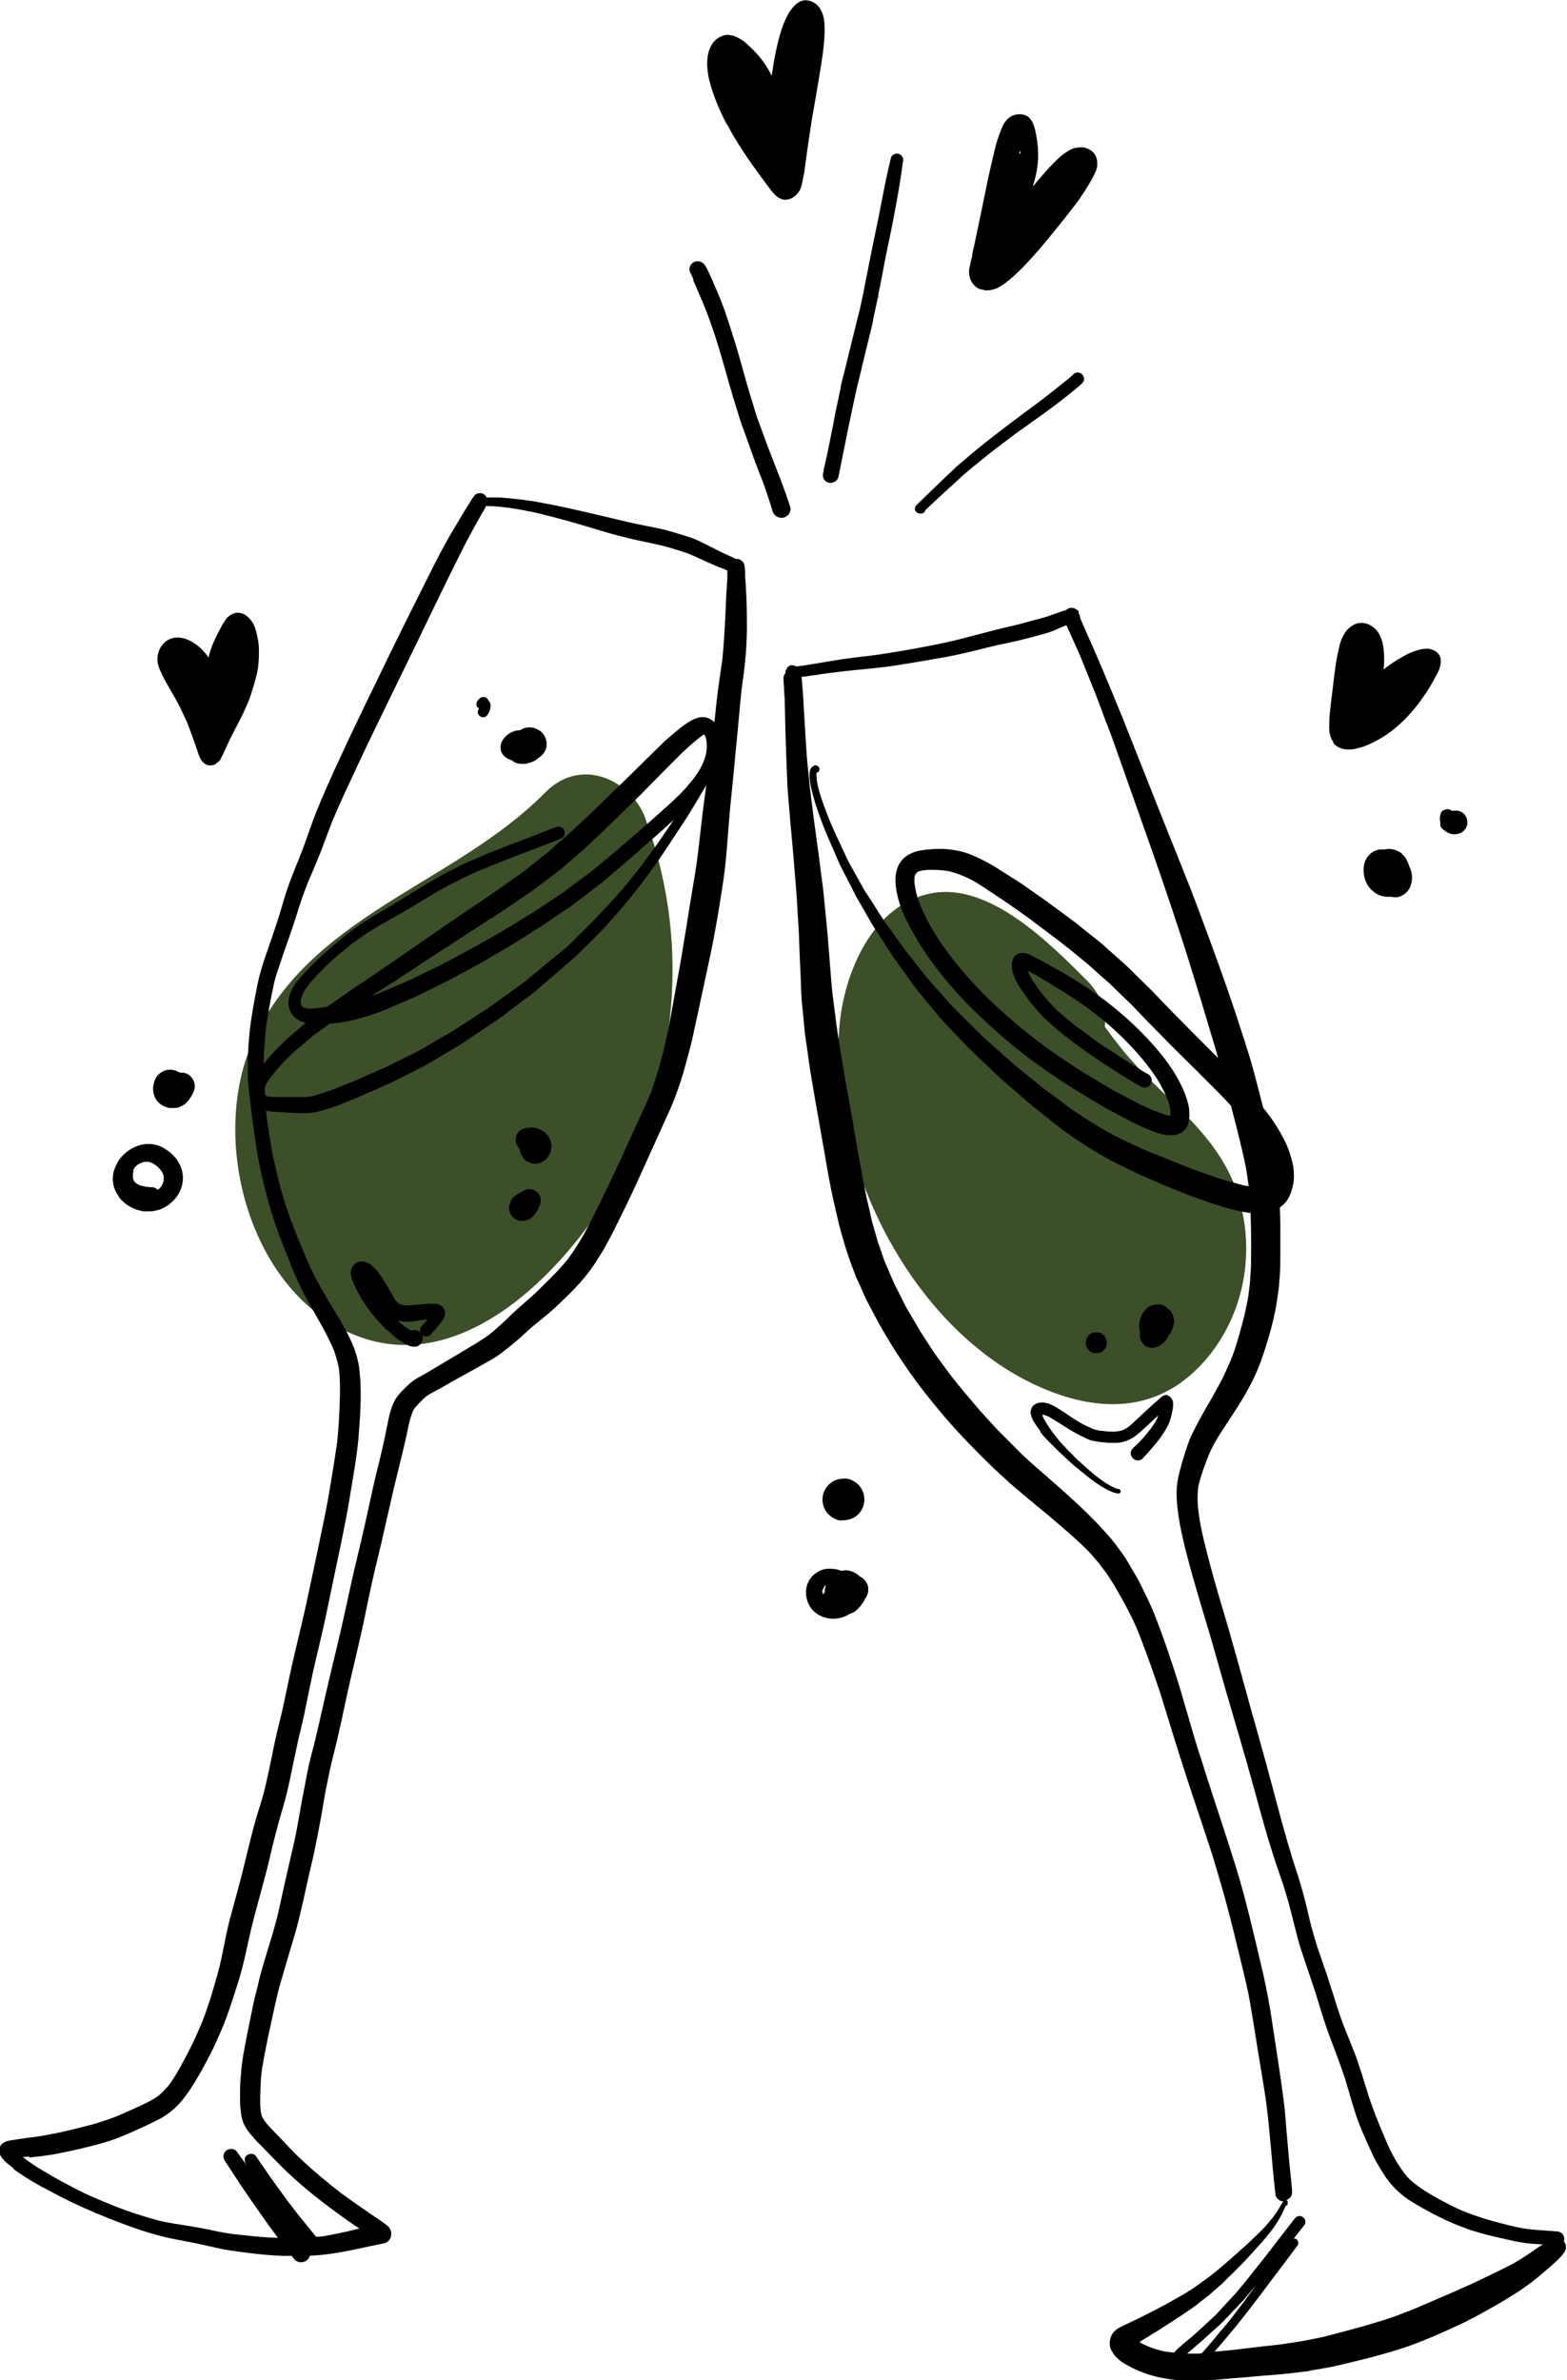
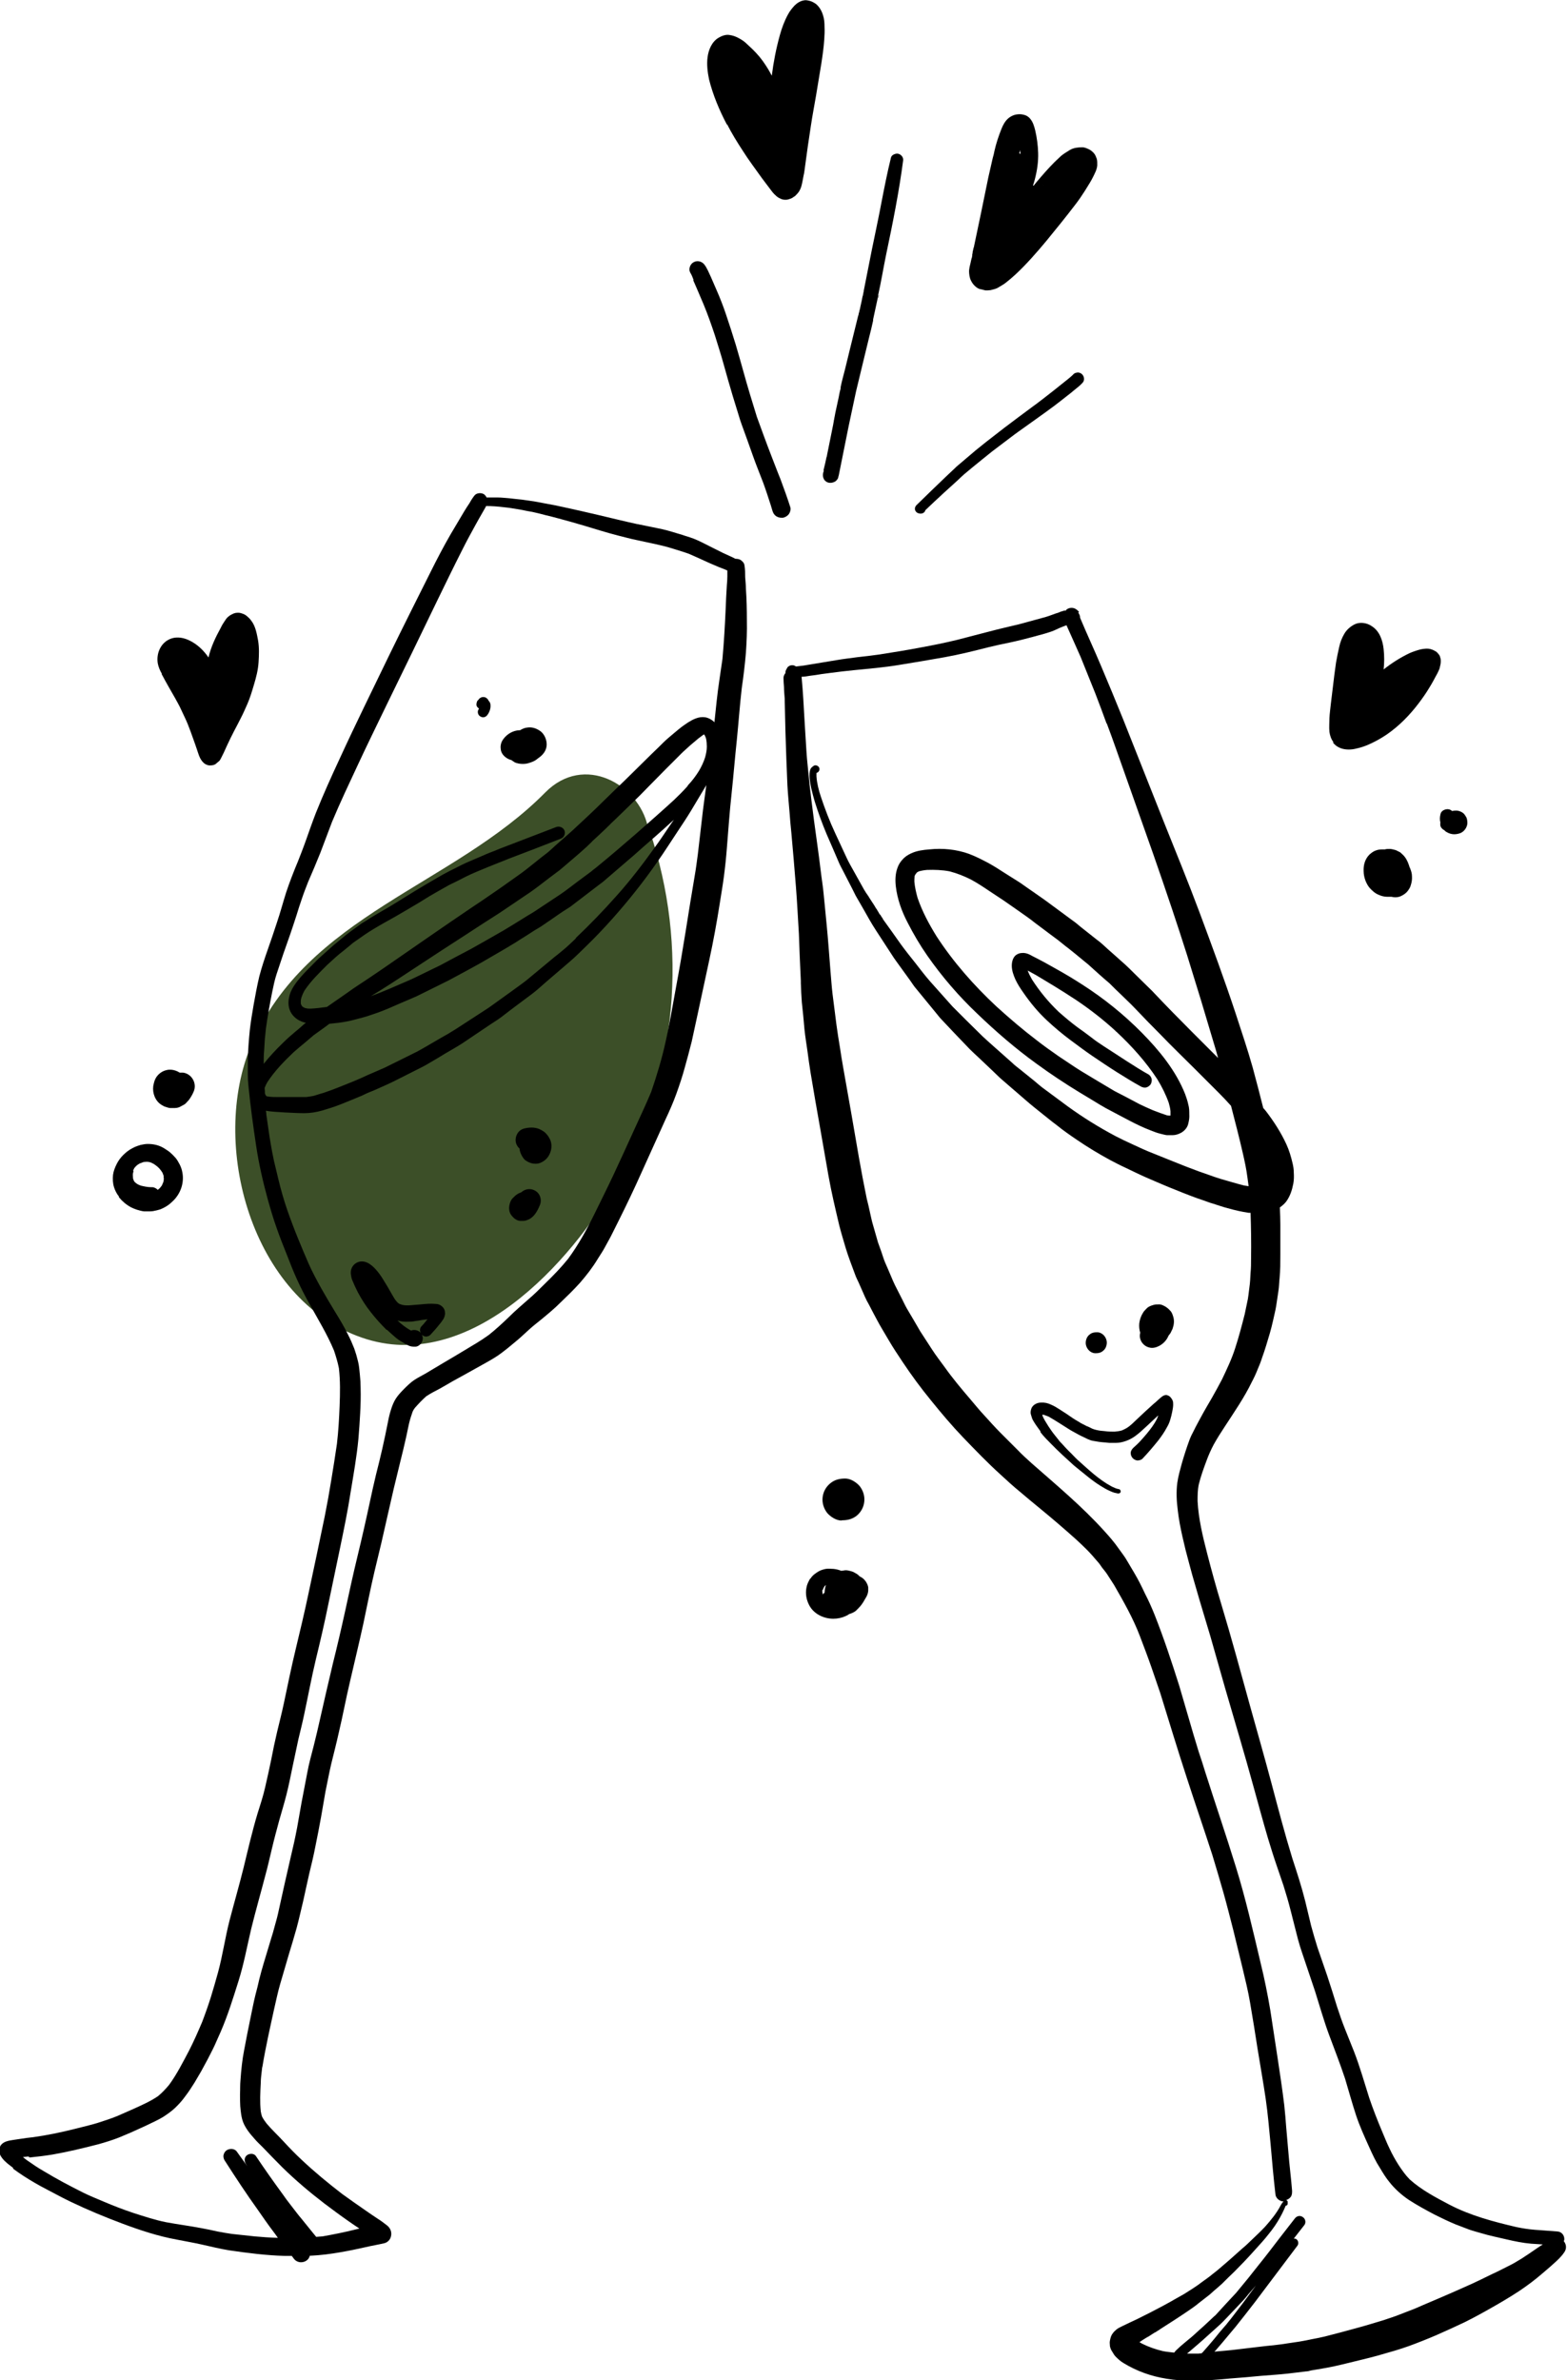
<svg xmlns="http://www.w3.org/2000/svg" id="_Слой_1" data-name="Слой 1" viewBox="0 0 64.18 97.46">
  <defs>
    <style> .cls-1 { fill: #3c4f28; } </style>
  </defs>
  <g>
    <path class="cls-1" d="M26.53,33.84c-.37-1.71-2.6-3.01-4.2-1.39-3.75,3.8-9.77,5.03-12.03,10.32-1.74,4.07,0,10.44,4.52,12,4.38,1.52,8.57-3.03,10.48-6.45,2.45-4.38,2.91-9.55,1.31-14.3-.02-.07-.06-.12-.08-.19Z" />
-     <path class="cls-1" d="M50.67,48.81c-.88-2.56-3.14-3.88-4.75-5.89-.24-.3-.46-.59-.67-.88,.06-.63-.14-1.3-.72-1.88-1.5-1.5-3.97-4.02-6.35-3.59-2.44,.44-3.62,3.27-3.8,5.47-.45,5.56,2.91,12.3,8.05,14.68,2.45,1.13,4.94,1.19,6.85-.93,1.7-1.88,2.19-4.61,1.38-6.97Z" />
  </g>
  <path d="M.55,88.81c.14,.1,.28,.2,.42,.29,.31,.2,.62,.38,.95,.55,.33,.17,.65,.35,.99,.51,.69,.33,1.39,.62,2.11,.89,.72,.27,1.45,.51,2.21,.65,.35,.07,.71,.13,1.06,.21,.36,.08,.72,.17,1.09,.23,.19,.03,.38,.05,.57,.08,.19,.02,.39,.05,.58,.07,.38,.04,.76,.07,1.15,.08,.09,0,.18,0,.27,0,.03,.04,.06,.08,.09,.12,.07,.09,.18,.14,.29,.14,.09,0,.18-.03,.25-.09,.06-.05,.09-.11,.11-.18,.02,0,.04,0,.06,0,.4-.02,.79-.07,1.19-.14,.35-.06,.69-.13,1.04-.21,.25-.06,.51-.1,.76-.16,.13-.03,.24-.14,.27-.27,.05-.18-.02-.35-.16-.46-.12-.09-.23-.18-.36-.26-.18-.12-.36-.24-.53-.36-.32-.22-.63-.44-.95-.67-.57-.44-1.13-.9-1.65-1.39-.26-.24-.5-.49-.74-.75-.23-.25-.48-.48-.7-.74-.07-.09-.14-.19-.19-.29-.02-.07-.04-.14-.05-.21-.04-.39-.02-.77,0-1.16,0-.19,.03-.38,.05-.57,0-.04,.01-.07,.02-.11,.13-.79,.31-1.58,.48-2.36,.08-.34,.15-.69,.25-1.03,.12-.41,.24-.82,.36-1.23,.11-.35,.21-.7,.31-1.05,.1-.37,.18-.74,.27-1.11,.08-.38,.17-.76,.25-1.13,.09-.37,.18-.74,.25-1.11,.08-.4,.16-.79,.23-1.19,.06-.35,.12-.69,.18-1.04,.08-.38,.15-.77,.24-1.15,.1-.41,.21-.83,.3-1.24,.17-.71,.3-1.43,.47-2.14,.18-.78,.37-1.56,.54-2.34,.15-.71,.29-1.43,.46-2.15,.19-.77,.37-1.54,.54-2.31,.16-.72,.33-1.44,.51-2.16,.09-.35,.17-.7,.25-1.05,.04-.17,.07-.35,.11-.52,.04-.17,.09-.33,.15-.5,.03-.06,.05-.1,.09-.15,.15-.17,.3-.33,.47-.48,.18-.12,.38-.22,.57-.32,.17-.1,.35-.2,.52-.3,.36-.2,.73-.4,1.1-.61,.25-.14,.51-.28,.75-.44,.27-.19,.52-.4,.77-.61,.17-.14,.32-.29,.49-.44,.15-.14,.32-.27,.48-.4,.28-.23,.56-.46,.82-.72,.27-.26,.55-.53,.8-.81,.26-.3,.51-.62,.72-.97,.1-.16,.21-.32,.3-.49,.1-.19,.21-.37,.3-.56,.09-.18,.18-.36,.27-.54,.32-.64,.63-1.29,.92-1.94,.33-.73,.66-1.46,.99-2.19,.16-.34,.31-.68,.44-1.04,.13-.36,.25-.72,.35-1.09,.1-.35,.19-.7,.28-1.05,.08-.35,.15-.71,.23-1.06,.16-.76,.33-1.52,.49-2.28,.08-.38,.16-.76,.23-1.15,.07-.37,.13-.74,.19-1.11,.06-.39,.13-.78,.18-1.17,.05-.38,.09-.76,.12-1.15,.06-.74,.11-1.47,.19-2.2,.08-.75,.14-1.5,.22-2.25,.07-.7,.12-1.4,.2-2.1,.07-.48,.13-.97,.17-1.45,.03-.44,.05-.88,.04-1.32,0-.44-.01-.88-.04-1.31,0-.16-.02-.31-.03-.47,0-.16,0-.32-.03-.49-.01-.09-.09-.17-.17-.22-.06-.03-.13-.04-.2-.04-.09-.05-.18-.09-.27-.13-.08-.04-.16-.07-.24-.11-.17-.09-.35-.17-.52-.26-.22-.11-.44-.23-.67-.32-.11-.04-.22-.08-.33-.11-.12-.04-.23-.08-.35-.11-.26-.08-.53-.16-.8-.21-.24-.05-.49-.1-.73-.15-.03,0-.07-.02-.11-.02-.51-.11-1.03-.24-1.54-.36-.5-.12-1-.23-1.5-.34-.23-.05-.46-.1-.7-.14-.16-.03-.32-.06-.48-.09-.12-.02-.23-.03-.35-.05-.11-.02-.22-.03-.33-.04-.12-.01-.24-.03-.36-.04-.15-.01-.3-.03-.45-.03-.15,0-.3,0-.46,0-.03-.06-.07-.11-.12-.14-.11-.06-.28-.05-.37,.05-.08,.1-.15,.21-.21,.32-.08,.12-.16,.24-.23,.36-.18,.3-.36,.61-.54,.91-.29,.5-.56,1.02-.82,1.54-.57,1.14-1.14,2.27-1.7,3.42-.68,1.41-1.38,2.82-2.03,4.24-.34,.73-.67,1.46-.97,2.21-.14,.36-.27,.73-.4,1.1-.12,.34-.25,.67-.38,1,.01-.03,.02-.05,.03-.08-.17,.41-.33,.82-.47,1.24-.13,.41-.24,.83-.38,1.24-.12,.36-.24,.73-.37,1.09-.13,.37-.25,.73-.35,1.11-.09,.38-.16,.76-.23,1.15-.06,.35-.12,.7-.16,1.06-.04,.4-.07,.8-.08,1.19,0,.21,0,.42,0,.62,0,.17,.01,.34,.03,.51,.08,.8,.19,1.6,.31,2.4,.11,.74,.28,1.48,.48,2.21,.11,.39,.22,.77,.36,1.16,.12,.35,.26,.7,.4,1.05,.14,.36,.28,.72,.44,1.07,.15,.33,.32,.66,.5,.98,.35,.63,.73,1.25,1.01,1.92,.08,.24,.15,.47,.2,.72,.06,.51,.05,1.03,.03,1.54-.02,.52-.05,1.04-.11,1.56-.07,.49-.15,.98-.23,1.47-.08,.5-.17,1-.27,1.5-.22,1.06-.44,2.12-.67,3.18-.16,.76-.34,1.51-.52,2.26-.18,.74-.33,1.49-.49,2.24-.08,.38-.18,.76-.27,1.14-.09,.38-.17,.76-.24,1.13-.08,.38-.16,.76-.25,1.14-.08,.36-.2,.72-.31,1.07-.22,.73-.39,1.47-.57,2.21-.18,.73-.39,1.45-.58,2.18-.18,.7-.28,1.42-.47,2.12-.09,.33-.19,.67-.29,1-.11,.35-.23,.69-.36,1.03-.17,.4-.34,.79-.54,1.18-.25,.47-.49,.95-.81,1.39-.14,.17-.29,.33-.46,.47-.31,.21-.65,.36-.98,.51-.23,.1-.45,.2-.68,.3-.27,.11-.55,.2-.83,.29-.3,.09-.61,.16-.92,.24-.56,.14-1.13,.26-1.71,.34-.09,.01-.17,.02-.26,.03-.18,.03-.36,.05-.54,.08-.19,.03-.42,.06-.53,.24-.21,.37,.24,.7,.5,.89ZM10.85,42.52c.01-.13,.03-.26,.04-.4,.07-.51,.16-1.01,.26-1.51,.05-.24,.1-.49,.18-.73,.09-.27,.18-.54,.27-.81,.19-.53,.37-1.05,.54-1.58,.07-.23,.14-.45,.22-.68,.08-.24,.17-.47,.26-.7,.17-.39,.34-.79,.5-1.19,.16-.42,.32-.84,.48-1.27,.33-.79,.7-1.57,1.06-2.34,.39-.84,.8-1.67,1.2-2.5,.68-1.39,1.36-2.79,2.03-4.18,.35-.72,.7-1.44,1.06-2.15,.16-.32,.33-.63,.5-.94,.1-.19,.21-.37,.31-.55,.04-.07,.08-.14,.12-.21,.01-.02,.02-.04,.03-.06,.25,0,.49,.02,.74,.05,.12,.01,.25,.03,.37,.05,.12,.02,.24,.04,.36,.06,.14,.03,.28,.06,.42,.08,.18,.04,.35,.08,.53,.13,.18,.04,.36,.09,.55,.14,.34,.09,.69,.19,1.03,.29,.47,.14,.94,.29,1.41,.41,.25,.06,.49,.13,.74,.18,.26,.06,.53,.11,.79,.17,.13,.03,.25,.06,.38,.09,.23,.06,.47,.14,.7,.21,.11,.04,.23,.07,.34,.12,.12,.05,.24,.11,.36,.16,.22,.1,.43,.2,.65,.29,.11,.05,.21,.09,.32,.13,.06,.02,.12,.05,.19,.08,0,.08,0,.17,0,.25,0,.12-.01,.23-.02,.35-.02,.33-.04,.67-.05,1-.03,.68-.07,1.35-.13,2.02-.08,.58-.18,1.17-.24,1.75-.03,.28-.06,.57-.09,.85,0,0-.01-.02-.02-.03-.1-.09-.23-.16-.36-.18s-.26,0-.39,.05c-.21,.08-.4,.22-.58,.35-.18,.14-.35,.29-.53,.44-.13,.11-.26,.24-.38,.36-.11,.11-.22,.21-.33,.32-.24,.24-.48,.47-.72,.71-.24,.24-.48,.47-.73,.71-.27,.27-.55,.53-.82,.8,0,0-.01,.01-.02,.02,0,0,.01-.01,.02-.02h0c-.32,.31-.65,.61-.97,.91-.09,.08-.18,.16-.27,.24-.18,.16-.36,.31-.53,.47-.08,.07-.15,.14-.23,.2-.16,.12-.31,.24-.47,.37-.24,.19-.48,.39-.73,.56-.34,.24-.67,.48-1.01,.71-.3,.21-.6,.41-.9,.61-1.11,.75-2.2,1.51-3.3,2.27-.27,.19-.54,.37-.82,.56-.32,.22-.65,.42-.96,.65-.27,.19-.55,.38-.82,.57-.22,.03-.45,.06-.67,.07-.07,0-.13,0-.2-.02-.03,0-.05-.02-.08-.03-.02-.01-.04-.03-.06-.04-.01-.02-.03-.04-.04-.06,0-.02-.01-.03-.02-.05,0-.03,0-.07,0-.1,0-.06,.01-.11,.03-.17,.03-.09,.07-.18,.12-.27,.26-.39,.6-.72,.93-1.05,.22-.2,.44-.41,.68-.59,.09-.08,.19-.15,.28-.23,.05-.04,.1-.09,.15-.12,.14-.1,.29-.2,.43-.3,.12-.08,.24-.16,.36-.23,.14-.08,.28-.17,.41-.24,.33-.18,.66-.37,.98-.56,.31-.18,.61-.36,.91-.55,.26-.15,.52-.3,.79-.45,.23-.11,.45-.22,.68-.34,.3-.15,.61-.27,.92-.4,.15-.06,.3-.12,.45-.18,.14-.05,.27-.11,.4-.16,.71-.27,1.42-.54,2.13-.82,.13-.05,.2-.2,.15-.33-.05-.13-.2-.19-.33-.15-.7,.27-1.4,.54-2.11,.81-.13,.05-.27,.1-.4,.16-.16,.06-.32,.12-.47,.19-.19,.08-.37,.16-.56,.24-.12,.05-.23,.1-.35,.16-.32,.16-.65,.32-.97,.51-.31,.18-.62,.36-.93,.55-.31,.19-.63,.39-.94,.58-.26,.16-.52,.3-.78,.46-.11,.07-.22,.13-.32,.2-.05,.03-.1,.06-.15,.09-.16,.12-.32,.23-.48,.35-.12,.09-.23,.18-.35,.28-.12,.1-.23,.19-.35,.29-.16,.14-.32,.29-.48,.43-.13,.11-.25,.24-.37,.36-.22,.22-.44,.44-.63,.69-.14,.19-.27,.4-.31,.63-.05,.22-.03,.46,.1,.66,.14,.21,.35,.33,.59,.38l-.03,.02s-.09,.07-.13,.11c-.09,.08-.18,.16-.27,.23-.18,.15-.35,.3-.52,.47-.28,.27-.54,.55-.78,.85,0-.19,0-.38,.02-.57,.01-.16,.02-.33,.03-.49Zm17.3-10.32c-.18,.2-.36,.38-.55,.56-.51,.47-1.03,.92-1.55,1.38-.54,.47-1.08,.93-1.63,1.38-.07,.06-.14,.1-.2,.16l-.58,.43c-.23,.17-.45,.35-.69,.51-.36,.24-.71,.47-1.07,.71-.08,.05-.16,.1-.25,.15-.21,.13-.42,.26-.63,.39-.24,.15-.48,.29-.73,.43-.32,.18-.64,.37-.97,.55-.43,.23-.86,.45-1.28,.68-.24,.12-.48,.23-.72,.35-.19,.09-.38,.19-.57,.27-.51,.22-1.02,.45-1.54,.64,.13-.08,.26-.16,.39-.24,.53-.33,1.05-.68,1.57-1.02,.65-.43,1.3-.85,1.95-1.27,.23-.15,.46-.3,.69-.45,.29-.19,.59-.37,.88-.57,.35-.24,.7-.47,1.05-.71,.26-.18,.51-.38,.76-.57,.15-.11,.29-.22,.44-.33,.09-.07,.17-.15,.26-.22,.29-.25,.58-.49,.86-.75-.02,.02-.03,.03-.05,.05,.02-.02,.04-.03,.05-.05,0,0,.02-.02,.03-.03,0,0-.02,.01-.02,.02,.07-.07,.15-.14,.22-.21-.01,.01-.02,.02-.04,.03,.2-.18,.39-.36,.59-.55,0,0,0,0,0,0,.01,0,.02-.02,.03-.03,.02-.02,.03-.03,.05-.05,0,0,0,0,0,0,.04-.04,.08-.07,.11-.11,0,0,0,0,0,0,.29-.27,.58-.56,.87-.84,.23-.22,.45-.44,.67-.67,.24-.24,.48-.49,.72-.73,.21-.21,.42-.42,.63-.63,.12-.12,.25-.23,.38-.35,0,0,0,0,0,0,.11-.09,.21-.18,.32-.27,.07-.05,.13-.1,.2-.15,.01,0,.02-.01,.04-.02,.01,.02,.02,.03,.03,.05,.02,.04,.04,.09,.05,.13,.02,.1,.03,.21,.03,.32,0,.15-.03,.29-.07,.44-.06,.19-.15,.38-.25,.55-.13,.21-.28,.41-.45,.59Zm.43-.17s0,0,0,0h0s0,0,0,0Zm0,.01s0,0,0,.01c0,0,0,0,0,0,0,0,0,.01-.01,.02,0,0,.01-.02,.02-.03,0,0,0,0,0,0h0Zm-4.98,6.37c-.18,.17-.36,.35-.56,.51-.1,.08-.2,.17-.31,.25-.31,.26-.63,.52-.94,.78-.13,.11-.26,.22-.4,.32-.31,.23-.62,.45-.94,.68-.2,.14-.39,.29-.6,.42-.39,.25-.78,.51-1.17,.76-.22,.14-.44,.27-.66,.39-.31,.18-.61,.36-.92,.53-.08,.04-.16,.08-.24,.12-.36,.18-.73,.36-1.09,.54-.13,.06-.26,.11-.39,.17-.21,.09-.42,.18-.63,.28-.29,.13-.59,.24-.88,.36-.17,.07-.34,.13-.51,.19-.07,.03-.15,.05-.22,.07-.1,.03-.19,.06-.29,.09-.11,.02-.21,.04-.32,.05-.12,0-.25,0-.38,0-.1,0-.19,0-.29,0-.18,0-.36,0-.54,0,.03,0,.06,0,.09,0-.16,0-.32,0-.48-.03,0,0,0,0,0,0,0,0-.01,0-.02-.01-.02-.02-.04-.05-.05-.08,0,0,0-.02-.01-.03,0-.06,0-.13-.01-.19,0-.01,0-.03,0-.04,.03-.08,.07-.16,.11-.23,.3-.46,.69-.86,1.08-1.23,.15-.13,.3-.26,.45-.38,.09-.08,.18-.15,.27-.23,.03-.02,.06-.05,.08-.07,.17-.12,.33-.24,.5-.36,.05-.04,.11-.08,.16-.12,.12-.01,.25-.03,.37-.04,.23-.03,.45-.07,.67-.13,.23-.06,.47-.12,.69-.2,.31-.1,.61-.22,.9-.35,.21-.09,.43-.19,.65-.28,.1-.04,.2-.09,.3-.13,.38-.19,.75-.37,1.13-.56,.11-.05,.22-.11,.33-.17,.21-.11,.42-.23,.63-.34,.25-.14,.5-.27,.75-.42,.36-.21,.73-.42,1.09-.64,.09-.05,.18-.11,.27-.17,.21-.13,.42-.26,.63-.4,.1-.06,.21-.12,.31-.19,.14-.09,.27-.19,.41-.28,.2-.14,.4-.28,.61-.41,.08-.05,.16-.1,.23-.16,.34-.26,.68-.52,1.02-.78,.09-.07,.18-.13,.26-.2,.12-.1,.24-.21,.36-.31,.19-.16,.38-.33,.57-.49,.09-.08,.19-.16,.28-.24,.3-.27,.6-.53,.9-.79,.23-.2,.46-.41,.69-.62,.02-.02,.05-.04,.07-.07-.07,.1-.13,.19-.2,.29-.19,.28-.38,.57-.58,.84-.25,.35-.5,.69-.76,1.02-.26,.33-.52,.65-.8,.96-.54,.61-1.11,1.2-1.7,1.76Zm.88-5.34s-.03,.03-.05,.05c0,0,.01-.01,.02-.02,0,0,.02-.02,.03-.03ZM1.21,88.34c.31-.03,.63-.07,.94-.12,.63-.11,1.25-.26,1.87-.42,.29-.08,.58-.17,.86-.28,.32-.13,.64-.27,.96-.42,.13-.06,.26-.12,.38-.18,.21-.1,.42-.2,.61-.34,.16-.11,.31-.23,.44-.37,.12-.12,.22-.24,.32-.38,.14-.18,.26-.37,.38-.56,.09-.15,.18-.31,.27-.46,.09-.16,.17-.32,.26-.48,.1-.2,.21-.4,.3-.6,.08-.18,.16-.36,.24-.54,.29-.67,.51-1.38,.73-2.08,.22-.7,.35-1.42,.52-2.14,.18-.73,.39-1.46,.58-2.19,.1-.36,.18-.73,.27-1.1,.09-.38,.19-.75,.29-1.12,.1-.36,.21-.71,.3-1.07,.05-.19,.09-.38,.13-.56,.04-.19,.08-.39,.12-.58,.08-.38,.16-.75,.24-1.13,.08-.34,.17-.69,.24-1.03,.16-.75,.3-1.51,.48-2.26,.18-.74,.35-1.47,.5-2.21,.16-.77,.32-1.53,.48-2.3,.16-.77,.32-1.54,.44-2.32,.12-.73,.25-1.45,.32-2.19,.03-.34,.05-.68,.07-1.02,.02-.35,.03-.71,.02-1.06,0-.18-.01-.35-.03-.53-.02-.19-.03-.38-.08-.57-.04-.17-.09-.34-.15-.51-.08-.2-.16-.39-.26-.58-.16-.33-.35-.64-.54-.95-.19-.31-.38-.63-.56-.95-.18-.33-.36-.66-.51-1-.15-.34-.29-.68-.43-1.02-.16-.39-.31-.79-.45-1.19-.14-.41-.26-.83-.36-1.25-.06-.25-.12-.5-.18-.75-.05-.23-.09-.45-.13-.68-.07-.4-.12-.8-.18-1.2,0-.06-.01-.11-.02-.17,.11,.02,.21,.03,.32,.04,.15,.01,.3,.02,.45,.03,.26,.01,.52,.03,.78,.03,0,0,.01,0,.02,0,.25,0,.5-.04,.74-.11,.09-.03,.17-.05,.26-.08,.31-.09,.61-.22,.91-.34,.12-.05,.24-.1,.36-.15,.05-.02,.11-.04,.16-.07,.14-.07,.29-.13,.44-.19,.29-.13,.57-.25,.85-.39,.38-.19,.75-.38,1.13-.57,.1-.05,.2-.11,.3-.17,.21-.12,.41-.24,.62-.37,.24-.14,.49-.28,.72-.43,.38-.25,.75-.51,1.13-.76,.11-.07,.21-.14,.32-.21,.09-.06,.18-.13,.27-.2,.36-.28,.73-.55,1.09-.82,.2-.15,.39-.32,.58-.49,.33-.28,.66-.57,.99-.85,.25-.21,.48-.45,.71-.67,.36-.35,.7-.71,1.04-1.09,.66-.74,1.28-1.52,1.85-2.34,.29-.41,.56-.84,.84-1.26,.18-.27,.36-.54,.53-.82,.2-.34,.41-.68,.61-1.02,0,.01-.02,.03-.03,.05,.02-.03,.04-.06,.05-.09-.06,.46-.13,.92-.18,1.39-.06,.49-.11,.97-.17,1.46-.04,.28-.07,.55-.12,.83-.13,.78-.26,1.55-.38,2.33-.12,.75-.25,1.51-.39,2.26-.14,.75-.26,1.5-.43,2.25-.15,.69-.36,1.38-.59,2.05-.22,.53-.47,1.05-.71,1.58-.28,.62-.56,1.23-.85,1.85-.25,.53-.51,1.05-.77,1.58-.31,.63-.65,1.25-1.07,1.82-.29,.36-.61,.69-.94,1.01-.23,.23-.46,.46-.71,.67-.26,.23-.52,.45-.77,.7-.27,.26-.54,.51-.83,.74-.33,.24-.68,.44-1.03,.65-.26,.16-.52,.31-.79,.47-.26,.15-.51,.31-.77,.46-.16,.09-.32,.17-.47,.27-.15,.1-.29,.24-.42,.37-.12,.12-.24,.25-.33,.39-.09,.14-.15,.3-.2,.46-.05,.16-.09,.32-.12,.49-.07,.36-.15,.73-.23,1.09-.08,.36-.17,.71-.26,1.07-.09,.37-.17,.74-.25,1.11-.16,.75-.33,1.5-.51,2.24-.18,.74-.34,1.48-.5,2.22-.16,.73-.33,1.46-.51,2.18-.18,.75-.35,1.5-.52,2.25-.08,.35-.16,.71-.25,1.06-.1,.39-.21,.78-.28,1.17-.08,.4-.15,.8-.23,1.2-.06,.34-.12,.68-.18,1.02-.08,.42-.17,.83-.27,1.24-.08,.35-.16,.7-.24,1.05-.09,.41-.18,.81-.27,1.22-.04,.19-.1,.38-.15,.57-.04,.16-.09,.32-.14,.48-.1,.34-.21,.69-.31,1.03-.06,.21-.12,.41-.17,.62-.05,.22-.1,.43-.16,.65-.08,.32-.14,.65-.21,.98-.09,.42-.17,.85-.25,1.27-.08,.4-.12,.81-.15,1.22-.02,.2-.01,.4-.02,.6,0,.16,0,.32,.01,.48,.02,.22,.04,.45,.12,.66,.1,.25,.28,.47,.46,.67,.1,.12,.22,.23,.33,.34,.27,.28,.54,.56,.81,.83,.54,.53,1.12,1.02,1.72,1.48,.32,.24,.64,.48,.97,.71,.15,.11,.31,.21,.47,.32-.06,.01-.11,.03-.17,.04-.44,.11-.89,.2-1.34,.28-.09,.01-.17,.01-.26,.02-.07-.09-.15-.18-.22-.27-.13-.16-.25-.31-.38-.47-.07-.08-.14-.17-.21-.26-.18-.24-.38-.48-.55-.73-.38-.52-.75-1.04-1.11-1.58-.04-.06-.12-.09-.18-.09-.07,0-.14,.02-.19,.06-.05,.04-.09,.11-.09,.18,0,.07,.02,.13,.06,.19,.02,.03,.04,.06,.05,.08-.14-.2-.29-.4-.43-.6-.1-.14-.31-.14-.44-.04-.06,.05-.1,.13-.11,.21,0,.09,.02,.15,.07,.22,.43,.67,.87,1.34,1.33,1.98,.21,.3,.42,.61,.65,.91,.06,.08,.12,.16,.18,.25-.32-.01-.63-.03-.95-.06-.31-.03-.62-.07-.93-.1-.2-.03-.39-.06-.59-.1-.23-.05-.45-.1-.68-.14-.47-.09-.95-.15-1.43-.24-.45-.09-.9-.24-1.34-.38-.42-.14-.83-.3-1.23-.47-.28-.12-.56-.23-.82-.36-.28-.14-.55-.28-.83-.43-.26-.14-.52-.29-.77-.44-.25-.14-.48-.3-.71-.46-.05-.04-.11-.08-.16-.13,.08,0,.16-.02,.23-.02Z" />
  <path d="M20.93,31.11s.02,.02,.04,.03c.04,.03,.08,.05,.12,.08,.1,.04,.21,.06,.32,.06,.09,0,.17-.01,.26-.04,.1-.03,.21-.07,.29-.13,.03-.02,.06-.05,.09-.07,.18-.12,.33-.3,.34-.53,.01-.2-.08-.43-.24-.56-.16-.12-.35-.19-.55-.16-.11,.01-.2,.05-.3,.11-.17,0-.34,.06-.48,.16-.11,.08-.18,.16-.25,.27-.06,.11-.08,.23-.06,.35,.02,.22,.22,.38,.42,.44Z" />
  <path d="M19.62,29.02c-.08,.09-.06,.23,.03,.3,.04,.03,.09,.05,.14,.05,.06,0,.12-.03,.16-.08,.03-.04,.06-.08,.08-.13,.04-.08,.07-.19,.06-.29,0-.07-.03-.13-.08-.18-.02-.06-.07-.1-.12-.13-.12-.05-.24,0-.3,.1-.03,.02-.05,.05-.06,.09-.02,.07-.03,.14,.02,.2,.02,.02,.04,.04,.06,.06Z" />
  <path d="M21.32,47.21c.04,.1,.11,.23,.2,.3,.09,.06,.15,.09,.25,.12,.05,.01,.09,.02,.15,.02,0,0,.02,0,.03,0,.13,0,.26-.06,.36-.14,.14-.11,.22-.26,.26-.43,.03-.14,.02-.29-.04-.42-.06-.12-.1-.18-.19-.27-.05-.05-.1-.08-.17-.12-.19-.11-.41-.12-.62-.08-.13,.02-.24,.07-.32,.17-.08,.1-.12,.23-.11,.36,.01,.12,.07,.23,.16,.31,0,.06,.02,.12,.04,.18Z" />
  <path d="M21.3,49.99s.06,0,.09,0c.07,0,.12,0,.19-.03,.28-.09,.42-.35,.53-.61,.1-.24,0-.52-.24-.62-.17-.08-.38-.04-.52,.09-.06,.02-.13,.05-.18,.09-.05,.03-.09,.07-.13,.11-.02,.02-.04,.04-.06,.06-.05,.06-.08,.13-.1,.2-.05,.17-.04,.36,.08,.5,.08,.1,.2,.2,.34,.21Z" />
  <path d="M4.87,49.02c.14,.17,.29,.3,.49,.41,.08,.04,.15,.07,.24,.1,.1,.03,.2,.06,.3,.07,.06,0,.13,0,.2,0,.06,0,.12,0,.17-.01,.1-.02,.2-.04,.29-.07,.1-.04,.2-.09,.29-.15,.09-.06,.16-.12,.24-.2,.31-.3,.46-.74,.38-1.16-.02-.12-.06-.23-.11-.33-.05-.09-.1-.19-.17-.27-.07-.08-.14-.15-.22-.22-.08-.07-.17-.12-.26-.18-.2-.12-.42-.17-.66-.17-.1,0-.19,.02-.29,.04-.08,.02-.15,.05-.23,.08-.03,.02-.07,.03-.1,.05-.14,.07-.27,.17-.38,.28-.11,.11-.2,.23-.27,.37-.07,.14-.13,.29-.15,.44-.02,.17-.01,.35,.04,.51,.04,.13,.11,.27,.2,.38Zm.58-1.08s.03-.08,.05-.11c.02-.03,.05-.06,.08-.09,.04-.04,.09-.07,.14-.1,.05-.02,.1-.04,.16-.06,.04,0,.09-.01,.13-.01,.05,0,.1,.01,.14,.02,.05,.02,.1,.04,.15,.07,.09,.06,.17,.12,.24,.2,.04,.05,.08,.1,.11,.15,.02,.04,.03,.08,.05,.13,0,.04,0,.08,.01,.12,0,.05-.01,.09-.02,.14-.02,.05-.04,.09-.06,.14-.04,.05-.07,.1-.12,.14-.02,.02-.04,.03-.05,.04-.01-.01-.02-.02-.03-.03-.05-.04-.11-.07-.18-.08-.02,0-.05,0-.07,0-.13,0-.27-.03-.4-.06-.06-.02-.11-.04-.16-.07-.03-.02-.07-.05-.1-.08-.02-.02-.03-.04-.04-.06-.01-.03-.02-.06-.03-.08,0-.05-.01-.09-.01-.14,0-.06,.01-.11,.03-.17Z" />
  <path d="M6.75,45.31s.16,.06,.22,.06c.04,0,.07,0,.11,0,.11,0,.21,0,.31-.06,.05-.03,.1-.05,.15-.08,.05-.03,.09-.07,.13-.12,.03-.03,.06-.06,.08-.09,.07-.1,.13-.2,.18-.32,.15-.33-.07-.73-.43-.78-.05,0-.09,0-.14,0-.03-.02-.06-.03-.09-.05-.11-.05-.23-.08-.36-.07-.16,.02-.3,.08-.42,.2-.1,.1-.16,.22-.19,.36-.08,.28,0,.61,.22,.81,.07,.06,.14,.1,.22,.14Z" />
  <path d="M6.62,27.6c.18,.34,.37,.67,.56,1,.08,.15,.17,.3,.24,.46,.09,.2,.19,.39,.27,.59,.08,.21,.16,.41,.23,.62,.05,.13,.09,.26,.14,.4,.06,.17,.1,.35,.22,.5,.07,.09,.16,.15,.28,.17,.02,0,.04,0,.06,0,.09,0,.18-.02,.24-.08,.04-.04,.09-.07,.13-.11,.02-.03,.04-.06,.06-.1,.02-.03,.03-.07,.05-.1,.02-.04,.04-.08,.06-.12,.05-.11,.1-.22,.15-.33,.09-.19,.18-.38,.28-.57,.09-.17,.18-.34,.27-.52,.1-.19,.18-.38,.27-.58,.11-.25,.19-.52,.27-.79,.09-.3,.17-.6,.19-.92,.02-.3,.03-.6-.02-.9-.05-.26-.1-.56-.26-.78-.04-.06-.09-.12-.15-.17-.05-.05-.13-.11-.19-.13-.08-.03-.16-.06-.25-.05-.05,0-.1,.01-.15,.03-.14,.06-.26,.14-.34,.27-.07,.1-.14,.21-.19,.32-.21,.38-.4,.78-.5,1.21-.2-.29-.46-.54-.77-.69-.22-.11-.49-.17-.74-.09-.21,.07-.37,.21-.47,.4-.1,.19-.13,.4-.1,.61,.03,.16,.09,.3,.17,.44Z" />
-   <path d="M54.6,30.41c.1,.13,.24,.21,.39,.25,.08,.02,.16,.03,.25,.03,.1,0,.2-.01,.31-.04,.15-.03,.3-.08,.45-.14,.28-.12,.54-.26,.79-.43,.51-.35,.95-.8,1.32-1.29,.15-.2,.3-.41,.43-.63,.06-.1,.13-.21,.18-.31,.03-.05,.05-.1,.08-.15,.04-.07,.08-.14,.11-.21,.02-.05,.05-.1,.06-.16,.02-.08,.04-.16,.04-.24,0-.07,0-.13-.03-.19,0-.01,0-.03-.01-.04-.02-.05-.11-.15-.15-.18-.06-.03-.12-.07-.19-.09-.14-.05-.3-.03-.45,0-.15,.04-.3,.09-.44,.15-.38,.18-.74,.41-1.07,.67,.03-.27,.03-.55,0-.83-.04-.37-.17-.75-.5-.95-.19-.13-.47-.17-.68-.07-.18,.09-.33,.22-.43,.39-.1,.17-.17,.35-.21,.54-.05,.21-.09,.42-.13,.64-.05,.34-.09,.67-.13,1.01-.03,.22-.05,.44-.08,.66-.02,.2-.05,.4-.06,.6,0,.19-.02,.38,0,.57,.02,.14,.07,.3,.16,.41Zm1.25-4.06s-.01,0-.02,0c0,0,0,0,0,0,0,0,.02,0,.02,0Z" />
+   <path d="M54.6,30.41c.1,.13,.24,.21,.39,.25,.08,.02,.16,.03,.25,.03,.1,0,.2-.01,.31-.04,.15-.03,.3-.08,.45-.14,.28-.12,.54-.26,.79-.43,.51-.35,.95-.8,1.32-1.29,.15-.2,.3-.41,.43-.63,.06-.1,.13-.21,.18-.31,.03-.05,.05-.1,.08-.15,.04-.07,.08-.14,.11-.21,.02-.05,.05-.1,.06-.16,.02-.08,.04-.16,.04-.24,0-.07,0-.13-.03-.19,0-.01,0-.03-.01-.04-.02-.05-.11-.15-.15-.18-.06-.03-.12-.07-.19-.09-.14-.05-.3-.03-.45,0-.15,.04-.3,.09-.44,.15-.38,.18-.74,.41-1.07,.67,.03-.27,.03-.55,0-.83-.04-.37-.17-.75-.5-.95-.19-.13-.47-.17-.68-.07-.18,.09-.33,.22-.43,.39-.1,.17-.17,.35-.21,.54-.05,.21-.09,.42-.13,.64-.05,.34-.09,.67-.13,1.01-.03,.22-.05,.44-.08,.66-.02,.2-.05,.4-.06,.6,0,.19-.02,.38,0,.57,.02,.14,.07,.3,.16,.41m1.25-4.06s-.01,0-.02,0c0,0,0,0,0,0,0,0,.02,0,.02,0Z" />
  <path d="M57.74,35.53c-.05-.16-.1-.31-.21-.45-.05-.07-.12-.12-.18-.18-.06-.03-.12-.06-.18-.09-.08-.02-.17-.05-.25-.05-.07,0-.14,0-.2,.02-.01,0-.02,0-.04,0-.11,0-.22,0-.32,.04-.1,.03-.19,.1-.27,.17-.18,.18-.25,.42-.24,.67,0,.14,.03,.28,.08,.41,.04,.1,.1,.21,.17,.29,.11,.12,.22,.22,.37,.28,.11,.05,.23,.08,.35,.08,.06,0,.11,0,.17,0,.05,.01,.1,.02,.15,.02,.07,0,.15-.01,.22-.04,.11-.05,.21-.11,.29-.21,.05-.07,.11-.15,.13-.24,.04-.12,.06-.24,.05-.37,0-.11-.03-.21-.07-.31,0-.01,0-.02-.01-.03,0,0,0,0,0,0Z" />
  <path d="M58.99,33.68s0,.07,0,.11c.01,.07,.05,.12,.11,.17,.01,.01,.03,.02,.05,.03,.03,.03,.06,.06,.1,.08,.1,.06,.21,.09,.31,.09,.09,0,.18-.02,.26-.05,.16-.07,.27-.24,.28-.4,0-.08-.01-.17-.04-.24-.02-.04-.05-.07-.07-.11-.07-.1-.21-.16-.33-.17-.06,0-.12,0-.18,.02,0,0-.02-.02-.03-.02-.14-.12-.41-.04-.45,.14-.03,.12-.04,.24,0,.36Z" />
  <path d="M28.39,11.47c.05,.11,.09,.21,.14,.32,.1,.23,.19,.45,.29,.68,.17,.41,.32,.84,.46,1.26,.12,.39,.25,.79,.36,1.19,.12,.43,.24,.86,.37,1.29,.08,.26,.16,.52,.24,.78,.04,.13,.08,.27,.13,.4,.16,.43,.31,.86,.46,1.28,.13,.37,.28,.73,.42,1.1,.11,.3,.21,.61,.31,.92,.02,.07,.04,.13,.06,.2,.03,.1,.06,.17,.15,.24,.06,.04,.14,.07,.22,.07,.02,0,.04,0,.07,0,.09-.02,.18-.07,.24-.15,.05-.07,.09-.19,.06-.28-.12-.38-.26-.76-.4-1.14-.04-.1-.08-.2-.12-.3-.08-.2-.16-.41-.24-.62-.21-.54-.41-1.09-.61-1.64-.19-.61-.38-1.23-.55-1.85-.1-.37-.21-.74-.32-1.12-.13-.42-.26-.83-.4-1.24-.11-.33-.24-.66-.38-.98-.08-.18-.15-.35-.23-.53-.04-.09-.08-.17-.12-.26-.05-.1-.1-.2-.17-.28-.12-.13-.32-.16-.47-.04-.11,.09-.16,.27-.09,.39,.06,.1,.1,.2,.14,.31Z" />
  <polygon points="35.2 12.86 35.2 12.87 35.2 12.87 35.2 12.86" />
  <path d="M35.99,12.13s0,0,0,0c0,0,0,0,0,0,0,0,0,.01,0,.02,0,0,0,0,0-.01,0,.02-.01,.05-.02,.07,0-.02,0-.03,.01-.05,0,0,0,0,0,0,0,0,0,0,0,0,0-.03,.01-.05,.02-.08,0,0,0,.02,0,.02,0,0,0,.02,0,.03,0,0,0,0,0,0Z" />
  <path d="M33.74,19.28s-.01,.04-.02,.06c-.03,.11-.02,.22,.05,.32,.06,.07,.14,.11,.22,.11,0,0,.02,0,.03,0,.07,0,.15-.03,.21-.07,.04-.04,.08-.08,.1-.14,0-.03,.01-.06,.02-.08,.14-.68,.27-1.36,.41-2.04,.1-.47,.2-.94,.3-1.41,.12-.48,.23-.97,.35-1.45,.06-.25,.12-.49,.18-.74,.06-.24,.12-.47,.17-.71,0,0,0-.01,0-.02,0,0,0,0,0,0,0,0,0,.02,0,.02,0,0,0-.01,0-.02,0-.01,0-.03,0-.04h0s0,0,0,.01c.07-.32,.14-.64,.21-.97,0,0,0,0,0-.01,0,0,0-.02,0-.03,.12-.54,.21-1.09,.32-1.63,.27-1.28,.53-2.57,.7-3.87,.02-.14-.1-.27-.24-.28-.1,0-.24,.06-.26,.17-.15,.61-.27,1.22-.39,1.84-.12,.64-.26,1.28-.39,1.92-.12,.59-.23,1.18-.35,1.77,0-.03,.01-.05,.02-.08,0,.03-.01,.05-.02,.08,0,.02,0,.04-.01,.06,0,.03-.01,.06-.02,.08-.01,.06-.03,.13-.04,.19,0-.03,.01-.05,.02-.08-.03,.12-.05,.24-.08,.36,0,.04-.02,.08-.03,.12,0,.04-.02,.08-.03,.12,0,.03-.01,.06-.02,.09,0-.01,0-.02,0-.04,0,.01,0,.02,0,.03,0,0,0,0,0,0-.12,.47-.23,.95-.35,1.42-.06,.26-.13,.52-.19,.78-.06,.24-.13,.48-.18,.73,0,0,0,0,0,0,0,0,0,0,0,0,0,0,0,0,0,0,0,0,0,0,0,0,0,0,0,0,0,0,0,0,0,0,0,0,0,0,0,0,0,.01,0,0,0,0,0,.01,0,0,0,0,0,0,0,0,0,0,0,0,0,0,0,0,0,0,0,0,0,0,0-.01,0,0,0,0,0,0,0,0,0,0,0,0,0,0,0,0,0,0,0,.01,0,.03,0,.04,0,0,0,0,0-.01,0,.04-.02,.08-.03,.13-.02,.08-.03,.16-.05,.24,0-.03,.01-.05,.02-.08-.06,.28-.12,.55-.18,.83,0-.03,.01-.05,.02-.08-.01,.07-.03,.13-.04,.2,0,.04-.02,.07-.02,.11,0,0,0,0,0,0,0,.02,0,.03-.01,.05,0,0,0,0,0,0,0,0,0,0,0,0h0s0,0,0,.01c0,0,0,.01,0,.02h0s0,0,0,0h0s0-.02,0-.03c0,0,0,0,0,0,0,.02,0,.03-.01,.05,0,0,0,0,0,0,0,0,0,.01,0,.02-.09,.43-.17,.86-.26,1.29,0,.02,0,.04-.01,.06,0,0,0-.02,0-.03-.04,.19-.08,.38-.13,.57Zm1.43-6.31s0,.02,0,.03c0,.01,0,.02,0,.03,0-.02,0-.04,.01-.07Zm-.71,2.92h0s0,0,0,0c0,0,0,0,0,0Z" />
  <polygon points="34.46 15.92 34.46 15.92 34.46 15.92 34.46 15.92" />
  <path d="M34.15,17.35h0s0-.02,0-.03c0,0,0,0,0,0,0,.01,0,.02,0,.03Z" />
  <polygon points="34.16 17.31 34.16 17.31 34.15 17.31 34.16 17.31" />
  <polygon points="34.46 15.92 34.46 15.92 34.46 15.92 34.46 15.92" />
  <path d="M34.45,15.95s0-.01,0-.02c0,0,0,0,0,0v.02Z" />
  <path d="M34.14,17.37s0,0,0,0c0-.01,0-.02,0-.03,0,.01,0,.02,0,.04Z" />
  <path d="M35.76,13.15s0,0,0-.01h0s0,0,0,.01Z" />
  <path d="M35.37,12.1s0-.02,0-.03c0-.02,0-.04,.01-.05,0,.03-.01,.05-.02,.08Z" />
  <polygon points="34.46 15.93 34.46 15.92 34.46 15.92 34.46 15.93" />
  <path d="M34.16,17.29v-.03s.01-.02,.01-.04c0,.03-.01,.05-.02,.08,0,0,0,0,0-.01,0,.01,0,.02,0,.04,0,0,0,0,0-.01,0,0,0-.02,0-.03Z" />
  <path d="M37.67,21.03s.02,0,.02,0c.04,0,.07,0,.11-.02,.05-.02,.09-.07,.1-.12,.26-.25,.52-.49,.78-.73,.18-.16,.36-.33,.54-.49,.09-.09,.19-.18,.28-.26,.24-.2,.48-.4,.73-.6,.14-.11,.27-.22,.41-.33,.26-.2,.52-.39,.78-.59,.18-.14,.37-.27,.55-.4,.39-.28,.79-.56,1.18-.85,.2-.15,.39-.3,.58-.45,.09-.07,.18-.14,.26-.21,.12-.1,.26-.2,.36-.32,.09-.11,.05-.28-.06-.36-.06-.04-.13-.06-.2-.04-.07,.01-.12,.05-.16,.1-.14,.13-.3,.25-.45,.37-.12,.1-.24,.19-.35,.28-.28,.22-.56,.44-.85,.65-.39,.29-.77,.57-1.15,.86-.25,.2-.51,.39-.76,.59-.14,.11-.27,.22-.41,.33-.24,.21-.49,.41-.73,.62-.04,.03-.08,.07-.12,.11-.12,.11-.23,.22-.35,.33-.41,.39-.82,.79-1.22,1.18-.06,.06-.09,.15-.05,.23,.03,.06,.09,.11,.16,.11Z" />
  <path d="M29.78,5.09c.19,.37,.41,.73,.64,1.08,.12,.19,.25,.38,.38,.56,.14,.19,.27,.38,.41,.57,.13,.18,.27,.35,.4,.53,.06,.08,.13,.15,.2,.21,.06,.05,.12,.08,.19,.11,.05,.02,.1,.03,.15,.03s.1,0,.15-.02c.08-.02,.15-.05,.21-.1,.02-.01,.03-.02,.05-.03,.06-.06,.11-.11,.16-.18,.04-.06,.08-.15,.1-.22,.04-.14,.06-.28,.09-.43,.02-.07,.03-.15,.04-.22,.05-.34,.09-.68,.14-1.02,.04-.27,.08-.54,.12-.8,.06-.41,.14-.82,.21-1.23,.07-.44,.15-.89,.22-1.33,.05-.33,.1-.67,.12-1,.01-.16,.02-.33,.01-.5,0-.16-.01-.32-.06-.47-.04-.14-.11-.28-.21-.39-.07-.08-.14-.12-.24-.17-.07-.03-.15-.05-.23-.06-.1-.01-.23,.03-.31,.08-.07,.04-.12,.08-.18,.14-.1,.11-.19,.22-.26,.35-.15,.27-.26,.57-.34,.86-.15,.54-.26,1.1-.33,1.66-.05-.09-.1-.19-.15-.27-.14-.23-.3-.46-.49-.66-.12-.13-.25-.25-.38-.37-.09-.09-.19-.16-.3-.22-.14-.08-.27-.13-.43-.15-.14-.02-.3,.04-.42,.11-.28,.16-.42,.49-.46,.8-.04,.3,0,.62,.06,.91,.16,.64,.42,1.26,.73,1.85Z" />
  <path d="M40.16,11.84c.07,.02,.13,.03,.2,.05,.07,0,.14,0,.21-.01,.11-.03,.23-.05,.32-.11,.1-.06,.21-.12,.3-.19,.14-.11,.27-.22,.4-.34,.46-.43,.87-.9,1.27-1.38,.4-.49,.8-.98,1.18-1.48,.14-.18,.27-.37,.39-.56,.07-.11,.14-.23,.21-.34,.09-.15,.17-.31,.24-.47,.04-.1,.07-.21,.06-.31,0-.09,0-.18-.05-.27,0-.02-.01-.03-.02-.05-.04-.1-.13-.18-.22-.24-.09-.05-.22-.11-.32-.11-.17,0-.36,.02-.51,.11-.14,.09-.29,.17-.41,.29-.28,.25-.54,.54-.79,.83-.1,.12-.2,.23-.29,.35,0,0-.01-.02-.02-.02,.03-.09,.06-.18,.08-.27,.09-.35,.14-.7,.13-1.06-.01-.31-.05-.62-.12-.92-.04-.16-.09-.34-.2-.47-.05-.07-.15-.14-.23-.16-.1-.03-.18-.04-.28-.03-.15,.01-.3,.08-.41,.18-.12,.11-.2,.26-.26,.41-.12,.3-.22,.6-.29,.91-.02,.1-.04,.2-.07,.29-.06,.26-.12,.52-.18,.79-.2,.98-.4,1.96-.61,2.94,.01-.05,.02-.1,.03-.15,0,.03-.01,.07-.02,.1,0-.01,0-.02,0-.03-.02,.08-.03,.16-.05,.23,0-.02,0-.03,.01-.05,0,.01,0,.03,0,.04,0,0,0-.02,0-.02,0,.03-.01,.06-.02,.1,0,0,0,0,0,.01,0,.02,0,.03,0,.05,0,0,0-.01,0-.02,0,.02,0,.04-.01,.05,0,.02,0,.04-.01,.06,0,0,0-.01,0-.02-.02,.07-.03,.14-.05,.22-.03,.11-.05,.21-.06,.32,0,.13,.02,.29,.08,.4,.07,.15,.21,.3,.37,.35Zm4.22-4.74s.02,0,.02,0c0,0-.02,0-.02,0h0Zm-1.65,.49s-.01,0-.02,.01c0,0,0,0,0,0,0,0,.02-.01,.03-.02Zm-.95-1.43s0,0,0,0c0,.05,.02,.09,.02,.14-.02,0-.03-.02-.05-.02,0-.04,.02-.07,.02-.11Z" />
  <path d="M39.91,10.15s-.01,.06-.02,.09c0-.01,0-.03,0-.05,0,.02,0,.04-.01,.06v.02s0,0,0,0c0,.01,0,.02,0,.04,0-.02,0-.03,0-.05,0-.04,.02-.07,.02-.11Z" />
  <path d="M32.79,40.15s0,.04,0,.06c0-.01,0-.03,0-.04v-.02Z" />
  <path d="M32.79,40.14s0,0,0,.01c0,0,0,0,0,0,0,0,0,0,0,0Z" />
  <path d="M32.8,40.3s0-.04,0-.06c0,0,0-.02,0-.03,0,.03,0,.06,0,.09Z" />
  <path d="M44.2,25.06s-.07-.08-.12-.11c-.12-.09-.3-.08-.41,.02,0,0,0,.02-.02,.03-.01,0-.03,0-.04,0-.03,0-.08,.02-.11,.03-.04,.01-.08,.02-.11,.04-.06,.02-.12,.04-.18,.06-.16,.06-.32,.12-.48,.16-.33,.09-.66,.18-.99,.27-.41,.1-.82,.19-1.23,.3-.44,.11-.87,.23-1.31,.34-.49,.12-.99,.22-1.48,.31-.57,.11-1.14,.2-1.71,.29-.3,.04-.6,.08-.9,.11-.28,.04-.57,.07-.85,.12-.34,.06-.69,.11-1.03,.17-.21,.04-.42,.07-.63,.09-.05-.04-.12-.06-.18-.05-.06,0-.13,.04-.17,.09-.02,.04-.04,.07-.06,.11-.02,.04-.02,.08-.02,.12-.05,.06-.08,.13-.08,.2,0,.12,.01,.25,.02,.37,0,.16,.02,.33,.03,.49,0,0,0,0,0,0,0,.02,0,.04,0,.06h0s0,0,0,0c0,0,0,0,0,.01,.01,.43,.02,.86,.03,1.28,.02,.73,.05,1.45,.08,2.18,.02,.38,.06,.76,.09,1.14,.02,.26,.04,.53,.07,.79,.07,.75,.13,1.5,.19,2.24,.05,.63,.08,1.27,.12,1.91,.02,.64,.05,1.29,.08,1.93,0,0,0,.02,0,.03,0,.02,0,.04,0,.07,.01,.26,.02,.51,.04,.77,.04,.38,.08,.75,.11,1.13,.03,.29,.08,.58,.12,.87,.04,.3,.08,.6,.13,.9,.12,.73,.25,1.47,.38,2.2,.12,.67,.23,1.33,.35,2,.12,.68,.28,1.35,.44,2.03,.08,.32,.18,.64,.27,.95,.11,.36,.25,.72,.38,1.07,.04,.12,.1,.23,.15,.34,.09,.2,.17,.39,.26,.59,.05,.11,.1,.21,.16,.31,.1,.2,.21,.4,.31,.59,.15,.29,.33,.57,.49,.85,.18,.31,.38,.61,.58,.91,.36,.54,.75,1.07,1.16,1.57,.42,.52,.85,1.03,1.31,1.51,.5,.52,1,1.04,1.53,1.52,.26,.24,.52,.48,.79,.7,.28,.24,.56,.47,.84,.7,.5,.41,.99,.83,1.47,1.26,.14,.13,.29,.27,.43,.41,.16,.16,.31,.33,.46,.51,.07,.07,.12,.16,.18,.24,.07,.09,.14,.17,.2,.26,.1,.15,.19,.3,.29,.45,.39,.68,.78,1.36,1.06,2.1,.16,.42,.32,.84,.47,1.27,.12,.35,.24,.7,.36,1.05,.36,1.16,.71,2.32,1.09,3.48,.34,1.05,.7,2.09,1.04,3.14,.16,.52,.31,1.04,.46,1.56,.14,.5,.27,1.01,.4,1.52,.13,.52,.25,1.04,.38,1.56,.11,.47,.23,.94,.31,1.42,.11,.63,.21,1.27,.31,1.91,.11,.68,.23,1.35,.33,2.03,.09,.62,.14,1.23,.2,1.85,.06,.69,.12,1.38,.2,2.07,.02,.16,.18,.28,.33,.28-.05,.05-.08,.1-.11,.15,0,0,0,0,0,0-.17,.33-.41,.62-.65,.89-.18,.19-.36,.36-.55,.54-.12,.11-.23,.23-.36,.33-.26,.23-.51,.46-.77,.68-.15,.13-.3,.26-.46,.38-.14,.12-.29,.22-.44,.33-.23,.18-.48,.33-.73,.49-.11,.06-.21,.12-.32,.18-.36,.21-.72,.4-1.09,.59-.18,.09-.36,.18-.54,.27-.19,.09-.39,.18-.59,.28-.08,.04-.17,.08-.24,.14-.06,.05-.11,.1-.15,.16-.07,.09-.09,.19-.11,.29-.02,.08,0,.15,0,.23,.02,.09,.05,.16,.1,.23,.04,.07,.08,.14,.14,.2,.1,.1,.2,.19,.32,.26,.54,.33,1.13,.54,1.76,.64,.35,.06,.71,.08,1.06,.08,.52,0,1.04-.04,1.55-.09,.43-.03,.85-.07,1.28-.11,.36-.03,.71-.05,1.07-.09,.25-.03,.5-.06,.75-.09,.07,0,.14-.02,.21-.04,.14-.02,.28-.05,.42-.07,.36-.06,.72-.14,1.08-.23,.4-.1,.8-.19,1.2-.3,.25-.07,.49-.14,.73-.21,.19-.06,.39-.12,.58-.19,.38-.14,.76-.29,1.13-.45,.39-.17,.78-.35,1.16-.53,.36-.18,.71-.37,1.06-.57,.39-.22,.78-.45,1.16-.7,.33-.22,.65-.46,.95-.72,.15-.13,.31-.26,.46-.4,.16-.14,.32-.29,.44-.47,.1-.14,.09-.32-.02-.45,0-.02,.02-.04,.02-.07,.01-.17-.11-.32-.28-.33-.31-.02-.62-.05-.94-.07-.25-.02-.5-.06-.74-.11-.94-.22-1.89-.47-2.75-.92-.57-.3-1.14-.6-1.62-1.03-.17-.17-.31-.37-.45-.58-.14-.22-.27-.45-.38-.69-.11-.22-.2-.46-.3-.69-.19-.45-.37-.91-.53-1.38-.2-.63-.38-1.27-.62-1.89-.13-.32-.25-.63-.38-.95-.12-.3-.22-.6-.32-.9-.13-.42-.26-.84-.4-1.26-.13-.39-.27-.77-.4-1.16-.09-.29-.18-.59-.26-.89-.08-.33-.16-.67-.24-1-.15-.6-.34-1.18-.53-1.76-.31-1.01-.58-2.04-.85-3.06-.28-1.05-.58-2.1-.87-3.14-.39-1.41-.77-2.82-1.19-4.21-.21-.69-.4-1.38-.58-2.08-.18-.7-.35-1.4-.39-2.13,0-.23,0-.46,.05-.69,.08-.33,.2-.66,.32-.98,.08-.22,.18-.44,.29-.65,.14-.25,.29-.49,.45-.73,.39-.6,.8-1.19,1.11-1.83,.09-.17,.17-.34,.24-.52,.07-.16,.13-.31,.18-.47,.12-.33,.22-.67,.32-1.01,.05-.17,.09-.34,.13-.51,.04-.2,.1-.41,.13-.61,.03-.2,.06-.4,.09-.6,.03-.18,.03-.37,.05-.55,.03-.31,.03-.63,.03-.95,0-.41,0-.81,0-1.22,0-.24-.01-.47-.02-.71,.1-.07,.19-.15,.26-.24,.16-.22,.24-.47,.29-.73,.03-.16,.03-.31,.02-.47,0-.12-.02-.25-.05-.37-.06-.26-.14-.53-.25-.77-.22-.48-.51-.93-.83-1.35-.04-.05-.08-.1-.12-.14-.14-.55-.28-1.1-.43-1.65-.21-.75-.46-1.48-.7-2.22-.46-1.39-.97-2.77-1.48-4.14-.47-1.26-.98-2.5-1.48-3.75-.55-1.39-1.1-2.78-1.65-4.16-.29-.72-.59-1.44-.89-2.15-.28-.67-.59-1.33-.87-2,0-.08-.03-.15-.08-.22Zm2.21,71.04s0-.01,0-.02c0,0,0,0,0,0,0,0,0,.01,0,.02ZM32.13,28.67s0,0,0,.01c0,0,0,0,0,0,0,0,0,0,0,0Zm0,.02s0,0,0,0c0,.03,0,.05,0,.08,0-.02,0-.05,0-.07Zm17.86,66.47c.14-.13,.26-.27,.39-.4,.18-.19,.36-.38,.55-.58,.07-.08,.14-.16,.2-.24,.1-.12,.21-.24,.31-.36-.18,.24-.36,.49-.54,.73-.12,.16-.24,.31-.36,.47-.08,.11-.17,.22-.26,.33-.03,.04-.06,.08-.09,.11-.16,.18-.31,.36-.46,.55-.14,.17-.29,.34-.44,.51,0,0,0,0,0,0-.02,.03-.05,.05-.08,.08-.04,0-.08,0-.12,.01-.16,0-.31,0-.47,0,.14-.12,.28-.24,.42-.36,.08-.07,.15-.13,.23-.2,.24-.21,.47-.43,.71-.64Zm-4.66-65.54c.14,.37,.27,.73,.4,1.1,.5,1.42,1.01,2.85,1.51,4.27,.26,.75,.52,1.5,.77,2.25,.21,.62,.41,1.25,.61,1.87,.19,.62,.38,1.23,.57,1.85,.2,.68,.41,1.36,.61,2.04,.03,.11,.06,.21,.09,.32-.36-.36-.72-.72-1.08-1.08-.52-.52-1.04-1.05-1.55-1.59-.08-.09-.17-.17-.26-.26-.19-.19-.38-.37-.57-.56-.11-.11-.22-.22-.34-.33-.15-.14-.31-.27-.46-.41-.17-.15-.33-.29-.49-.44-.08-.07-.17-.14-.25-.2-.21-.16-.41-.33-.62-.49-.11-.09-.22-.19-.34-.27-.34-.25-.69-.51-1.03-.76-.27-.2-.56-.39-.84-.59-.13-.09-.25-.18-.38-.26-.18-.11-.36-.23-.54-.34-.23-.15-.45-.29-.69-.42-.25-.13-.5-.26-.77-.36-.25-.09-.52-.15-.79-.18-.27-.03-.55-.03-.83,0-.25,.02-.5,.05-.74,.16-.15,.07-.27,.15-.37,.27-.08,.09-.15,.2-.19,.32-.09,.24-.1,.5-.07,.76,.06,.52,.24,1.02,.48,1.48,.24,.47,.51,.93,.81,1.36,.6,.86,1.29,1.66,2.05,2.38,.76,.73,1.57,1.43,2.43,2.05,.56,.41,1.15,.8,1.74,1.16,.23,.14,.46,.28,.68,.41,.13,.08,.26,.16,.39,.23-.02-.01-.04-.02-.06-.03,.21,.11,.43,.23,.64,.34,.27,.14,.54,.29,.82,.42,.15,.07,.31,.14,.47,.2,.13,.05,.25,.1,.38,.13,.09,.02,.18,.05,.27,.06,.08,0,.16,0,.24,0,.12,0,.24-.04,.35-.1,.14-.08,.26-.22,.29-.38,.03-.12,.05-.24,.04-.37,0-.13,0-.27-.04-.4-.03-.15-.08-.29-.13-.43-.38-.96-1.05-1.78-1.77-2.51-.74-.75-1.56-1.41-2.45-1.98-.34-.22-.69-.43-1.05-.63-.17-.09-.33-.19-.5-.28-.16-.09-.33-.17-.5-.26-.1-.06-.21-.11-.33-.12-.1,0-.18,0-.27,.05-.17,.08-.23,.29-.23,.47,0,.2,.07,.39,.15,.57,.09,.19,.2,.36,.32,.53,.29,.42,.61,.81,.99,1.16,.29,.27,.6,.53,.92,.77,.3,.22,.6,.45,.91,.66,.34,.23,.68,.46,1.03,.68,.32,.2,.64,.4,.97,.58,0,0,0,0,0,0,.06,.03,.12,.05,.2,.04,.07-.01,.14-.06,.19-.12,.04-.06,.06-.14,.05-.22-.01-.07-.06-.15-.12-.19-.31-.17-.6-.36-.9-.55-.25-.16-.49-.32-.74-.48-.15-.1-.3-.19-.44-.29-.12-.08-.23-.17-.35-.26-.16-.12-.32-.24-.48-.35-.27-.2-.53-.42-.78-.64-.42-.4-.78-.84-1.09-1.32-.07-.12-.13-.24-.18-.37,.16,.09,.32,.17,.48,.27,.19,.12,.39,.23,.58,.35,.31,.19,.63,.39,.93,.59,.58,.39,1.13,.82,1.64,1.29-.02-.01-.03-.03-.05-.04,.02,.02,.04,.04,.06,.05,0,0,0,0,0,0,0,0,0,0,0,0,0,0,0,0,0,0,.62,.58,1.2,1.22,1.67,1.94,.19,.31,.35,.63,.47,.97,.03,.11,.06,.22,.07,.34,0,.06,0,.12,0,.18-.05,0-.09,0-.14-.01-.1-.03-.19-.07-.29-.1-.1-.04-.19-.07-.29-.11-.18-.08-.37-.16-.55-.25-.37-.2-.74-.39-1.11-.58,.02,.01,.04,.02,.06,.03-.01,0-.02-.01-.03-.02,.02,0,.03,.02,.05,.03-.46-.27-.92-.55-1.37-.82-.15-.09-.29-.19-.43-.28-.16-.11-.32-.21-.48-.32-.3-.21-.6-.42-.88-.64-.58-.44-1.13-.91-1.67-1.4-.92-.86-1.76-1.81-2.45-2.87-.31-.5-.59-1.02-.78-1.58-.06-.22-.11-.43-.13-.66,0-.07,0-.14,.01-.22,0-.02,.02-.05,.03-.07,.02-.03,.04-.05,.06-.08,0,0,.02-.01,.02-.02,.02,0,.04-.02,.06-.03,.11-.03,.22-.05,.34-.06,.31-.01,.62,0,.93,.06,.3,.08,.58,.19,.86,.33,.26,.14,.52,.31,.77,.48,.19,.12,.37,.25,.56,.37,.34,.23,.67,.47,1,.7,.1,.07,.19,.14,.29,.22,.21,.16,.43,.32,.64,.48,.1,.08,.21,.15,.31,.23,.14,.11,.28,.23,.43,.34,.2,.16,.4,.32,.59,.48,.07,.06,.15,.12,.22,.18,.29,.26,.57,.52,.87,.77,.16,.16,.32,.32,.48,.47,.17,.17,.36,.34,.53,.52,.36,.38,.72,.75,1.09,1.12,.45,.47,.92,.92,1.38,1.38,.34,.34,.67,.67,1.01,1.01,.17,.17,.33,.34,.49,.52,.17,.66,.34,1.31,.49,1.97,.07,.31,.14,.63,.18,.95,.02,.12,.03,.24,.05,.37-.06-.01-.13-.02-.19-.03-.32-.08-.64-.18-.96-.27-.17-.05-.33-.11-.5-.17-.13-.05-.27-.09-.4-.14-.35-.13-.69-.26-1.03-.4-.34-.14-.68-.27-1.02-.41-.24-.1-.47-.21-.71-.32-.22-.1-.43-.2-.64-.31-.68-.36-1.34-.77-1.96-1.22-.35-.26-.69-.51-1.04-.77-.1-.08-.2-.16-.3-.25-.21-.17-.41-.33-.62-.5-.1-.08-.21-.16-.3-.25-.12-.11-.24-.21-.36-.32-.29-.26-.58-.51-.86-.77-.23-.22-.45-.45-.68-.67-.14-.14-.28-.28-.42-.42-.05-.05-.09-.09-.14-.14-.3-.34-.61-.68-.91-1.02-.21-.24-.41-.5-.61-.76-.2-.25-.4-.5-.59-.76-.24-.34-.48-.68-.72-1.01,0,0,.01,.02,.02,.03,0,0-.01-.02-.02-.03,0,0,0,0,0,0-.01-.02-.03-.04-.04-.06,0,0,.01,.02,.02,.02-.01-.02-.02-.04-.03-.05,0,0,0,0,0,.01-.02-.03-.04-.07-.06-.1,.01,.02,.02,.03,.03,.05-.01-.02-.02-.03-.03-.05,0-.01-.02-.03-.03-.04,0,.01,.01,.02,.02,.04-.03-.04-.06-.09-.08-.13-.02-.03-.03-.05-.05-.08,0-.02-.02-.03-.03-.05,0,0,0,0,0,0-.03-.04-.06-.09-.08-.13,0,.02,.02,.03,.03,.05-.03-.05-.07-.11-.1-.16,0,.02,.02,.03,.03,.05-.07-.1-.13-.21-.2-.31,0,.01,.02,.03,.03,.05-.01-.02-.02-.04-.03-.05,0-.01-.02-.03-.02-.04,0,0,0,.01,.01,.02,0-.01-.02-.03-.03-.04-.02-.03-.03-.05-.05-.08,0,0,0,0,0,.01-.02-.03-.04-.07-.06-.1,0,0,0,0,0,0,0,0,0,0,0,0,0,0,0,0,0,0,0,0-.01-.02-.02-.03,0,0,0,.01,.01,.02-.05-.08-.09-.17-.14-.25-.1-.17-.19-.35-.29-.52-.11-.2-.23-.4-.32-.6-.15-.33-.31-.66-.46-.99-.23-.49-.42-.99-.59-1.5-.09-.27-.16-.55-.18-.83,0-.05,0-.09,0-.14,.1-.03,.15-.13,.11-.22-.03-.07-.14-.12-.21-.08-.06,.04-.12,.08-.15,.15-.04,.12-.04,.24-.03,.36,.03,.33,.12,.64,.21,.96,.14,.45,.3,.89,.48,1.32,.17,.39,.34,.78,.51,1.18,.05,.12,.12,.24,.18,.36,.12,.23,.24,.47,.36,.7,.05,.1,.1,.2,.15,.3,.1,.17,.2,.35,.3,.52,.17,.3,.34,.61,.53,.9,.24,.37,.49,.75,.73,1.12,.06,.09,.13,.18,.2,.28,.16,.22,.31,.43,.47,.65,.08,.11,.15,.23,.24,.33,.11,.13,.21,.26,.32,.39,.17,.2,.33,.41,.5,.61,.07,.08,.13,.17,.21,.25,.31,.33,.62,.66,.93,.98,.08,.08,.16,.17,.24,.25,.12,.12,.24,.23,.37,.35,.19,.18,.39,.37,.58,.55,.12,.11,.23,.23,.36,.34,.32,.28,.64,.55,.96,.83,.24,.21,.48,.4,.73,.6,.19,.15,.37,.3,.56,.44,.27,.22,.56,.42,.84,.61,.44,.3,.89,.57,1.35,.82,.21,.11,.42,.22,.64,.32,.33,.16,.66,.32,.99,.46,.35,.15,.69,.3,1.05,.44,.22,.09,.44,.18,.66,.26,.15,.06,.3,.11,.45,.16,.15,.05,.29,.11,.44,.15,.19,.06,.39,.13,.58,.18,.29,.08,.58,.15,.87,.19,.02,0,.05,0,.07,0,.02,.62,.03,1.24,.02,1.86,0,.2,0,.4-.02,.59-.01,.21-.02,.42-.05,.62-.03,.2-.04,.4-.09,.6-.03,.16-.07,.32-.1,.48-.12,.47-.24,.93-.39,1.39-.14,.44-.34,.86-.54,1.28-.13,.25-.27,.5-.41,.75-.15,.26-.3,.51-.44,.77-.1,.19-.21,.38-.3,.57-.07,.13-.14,.27-.19,.41-.11,.3-.21,.61-.3,.92-.07,.26-.15,.53-.19,.81-.05,.38-.03,.76,.02,1.14,.04,.36,.11,.71,.19,1.07,.08,.36,.17,.72,.27,1.08,.09,.34,.18,.67,.28,1,.19,.67,.4,1.34,.6,2.02,.2,.7,.4,1.4,.6,2.11,.39,1.35,.8,2.7,1.17,4.06,.19,.69,.38,1.39,.58,2.07,.11,.36,.22,.72,.34,1.07,.1,.29,.2,.58,.3,.88,.11,.35,.21,.69,.3,1.05,.1,.38,.19,.76,.29,1.14,.1,.38,.24,.75,.36,1.12,.11,.34,.23,.67,.34,1.01,.19,.6,.36,1.21,.58,1.8,.22,.59,.45,1.18,.65,1.78,.15,.5,.29,1.01,.45,1.5,.15,.45,.35,.89,.55,1.33,.13,.29,.26,.57,.43,.83,.12,.2,.24,.4,.39,.58,.22,.28,.5,.53,.8,.73,.34,.22,.69,.41,1.05,.6,.28,.14,.57,.28,.86,.4,.18,.07,.37,.14,.55,.21,.17,.06,.33,.1,.5,.15,.33,.1,.68,.17,1.02,.25,.34,.08,.68,.15,1.03,.18,.16,.01,.31,.02,.47,.03-.09,.06-.18,.11-.26,.17-.2,.14-.41,.28-.61,.41-.18,.11-.36,.22-.55,.31-.22,.11-.43,.22-.65,.32-.37,.18-.73,.36-1.1,.52-.4,.18-.79,.35-1.19,.52-.18,.08-.36,.15-.54,.23-.18,.08-.36,.16-.55,.23-.19,.07-.38,.15-.57,.22-.17,.06-.33,.11-.5,.17-.37,.11-.75,.23-1.13,.33-.43,.12-.85,.23-1.28,.34-.18,.04-.35,.08-.53,.11-.17,.04-.35,.07-.52,.1-.25,.04-.49,.07-.74,.11-.21,.03-.42,.05-.63,.07-.39,.05-.79,.09-1.18,.14-.31,.04-.61,.06-.92,.09,.01-.01,.02-.03,.04-.04,.19-.22,.38-.44,.56-.66,.09-.1,.17-.21,.26-.31,.27-.34,.54-.68,.8-1.02,.58-.77,1.16-1.54,1.74-2.31,.06-.08,.04-.21-.05-.27-.03-.02-.07-.02-.1-.02,.14-.18,.29-.37,.43-.55,.08-.1,.05-.26-.06-.33-.11-.08-.25-.05-.33,.06-.21,.27-.42,.54-.63,.81-.29,.38-.58,.76-.88,1.13-.13,.16-.25,.32-.38,.48-.17,.21-.34,.41-.51,.62-.28,.3-.56,.6-.84,.91-.02,.02-.04,.04-.07,.06-.06,.06-.13,.12-.19,.18-.15,.14-.3,.28-.46,.42-.13,.12-.26,.24-.4,.35-.15,.13-.31,.25-.45,.39-.05,.04-.09,.09-.13,.14-.15-.02-.3-.03-.45-.06-.3-.07-.59-.17-.87-.31-.03-.02-.07-.04-.1-.06,.04-.03,.08-.05,.12-.08,.08-.05,.17-.11,.26-.16-.01,0-.03,.02-.04,.03,.1-.07,.21-.13,.31-.2,0,0-.02,.01-.02,.02,.07-.05,.15-.09,.22-.14,0,0-.01,0-.02,.01,.39-.25,.77-.49,1.15-.75,.16-.11,.31-.21,.45-.33,.15-.12,.3-.23,.45-.35,.11-.1,.22-.2,.33-.29,.06-.05,.11-.1,.17-.15,.17-.17,.34-.34,.51-.5,.26-.26,.52-.53,.77-.81,.16-.18,.33-.36,.49-.55,.18-.22,.36-.44,.51-.69,.13-.21,.24-.43,.33-.65,0,0,0,0,.01,0,.05,0,.08-.06,.07-.1,0-.02,0-.04,0-.06,0-.03-.03-.05-.06-.07,.07-.02,.13-.06,.18-.12,.06-.08,.06-.16,.06-.26-.04-.52-.11-1.04-.15-1.56-.03-.34-.06-.69-.09-1.03-.02-.3-.05-.61-.08-.91-.08-.66-.18-1.32-.28-1.98-.1-.63-.19-1.27-.29-1.9-.11-.65-.24-1.3-.4-1.95-.31-1.31-.61-2.63-1.01-3.92-.4-1.3-.84-2.58-1.25-3.87-.09-.29-.18-.58-.28-.87-.14-.46-.28-.92-.41-1.38-.13-.43-.25-.87-.38-1.3-.31-.98-.63-1.95-1.01-2.91-.12-.3-.25-.59-.4-.88-.13-.28-.27-.56-.43-.83-.1-.16-.19-.33-.29-.49-.1-.18-.23-.34-.35-.51-.18-.26-.38-.49-.59-.72-.91-1.01-1.96-1.88-2.97-2.77-.2-.18-.4-.36-.58-.55-.24-.24-.48-.48-.71-.71-.23-.23-.44-.47-.66-.71-.2-.21-.38-.44-.57-.66-.36-.42-.72-.85-1.04-1.3-.18-.25-.37-.49-.53-.74-.16-.25-.32-.49-.48-.74-.18-.31-.36-.62-.54-.92-.07-.12-.13-.25-.19-.37-.1-.2-.2-.39-.3-.59-.06-.12-.11-.24-.16-.36-.08-.2-.17-.39-.25-.58-.06-.14-.1-.29-.15-.43-.05-.13-.09-.26-.14-.39-.08-.28-.16-.56-.24-.84-.03-.11-.05-.23-.08-.35-.04-.2-.09-.4-.14-.6-.06-.28-.11-.57-.17-.86-.05-.27-.1-.54-.15-.82-.21-1.22-.42-2.44-.64-3.66-.05-.29-.1-.58-.14-.86-.05-.3-.1-.61-.14-.91-.05-.42-.11-.84-.16-1.26-.04-.33-.06-.67-.09-1-.05-.61-.09-1.21-.15-1.82-.04-.41-.08-.82-.12-1.23-.03-.35-.09-.69-.13-1.04-.08-.67-.18-1.35-.27-2.02-.08-.61-.16-1.23-.22-1.85-.03-.33-.07-.65-.09-.98-.02-.38-.05-.75-.07-1.13-.02-.34-.04-.68-.06-1.03-.02-.3-.04-.6-.07-.9,.11,0,.23-.02,.34-.04,.16-.02,.32-.04,.48-.07,.13-.02,.25-.03,.38-.05,.31-.04,.63-.08,.95-.11,.61-.06,1.21-.11,1.82-.21,.63-.1,1.26-.21,1.89-.32,.61-.11,1.21-.26,1.8-.41,.28-.07,.57-.13,.86-.19,.33-.07,.65-.15,.98-.24,.15-.04,.29-.08,.44-.12,.13-.04,.27-.08,.39-.13,.12-.05,.23-.11,.34-.15,.06-.02,.12-.05,.18-.07,.1,.22,.2,.45,.3,.67,.09,.21,.19,.42,.28,.63,.2,.5,.4,1,.6,1.49,.16,.41,.31,.82,.46,1.23Zm-9.12,8.15s-.02-.03-.03-.04c0,0,0,.01,.01,.02,0,0,0,.01,.01,.02h0Zm-2.76-6.05s0-.02,0-.03c0,0,0,0,0,0,0,.01,0,.02,0,.03Z" />
  <path d="M42.22,39.15s.04,.02,.06,.03c0,0,0,0,.01,0-.02-.01-.05-.03-.07-.04Z" />
  <polygon points="45.75 42.3 45.75 42.3 45.75 42.29 45.75 42.3" />
  <polygon points="46.74 44.53 46.74 44.53 46.74 44.53 46.74 44.53" />
  <polygon points="46.74 44.53 46.74 44.53 46.74 44.53 46.74 44.53" />
  <path d="M46.72,44.52s.01,0,.02,.01c0,0-.02,0-.03-.01,0,0,0,0,0,0Z" />
  <polygon points="45.75 42.29 45.74 42.28 45.75 42.29 45.75 42.29" />
  <path d="M35.43,36.54s0,0,0,0c0,0,0,0,0,0,0,.01,.02,.03,.02,.04,0-.01-.02-.03-.03-.04Z" />
  <path d="M35.97,37.4s0,.01,.01,.02c0,0,.01,.02,.02,.03-.01-.02-.02-.03-.03-.05Z" />
  <path d="M42.62,58.65c.13,.17,.28,.32,.43,.47,.3,.31,.61,.59,.93,.88,.07,.06,.15,.12,.22,.18,.1,.08,.21,.17,.31,.25,.17,.14,.36,.28,.55,.4,.13,.08,.26,.16,.4,.22,.06,.03,.12,.05,.18,.07,.05,.01,.09,.02,.14,.03,0,0,.02,0,.03,0,.05,0,.09-.03,.09-.08,0-.05-.03-.09-.08-.1,0,0-.01,0-.02,0-.09-.02-.18-.06-.26-.1-.53-.28-.95-.69-1.4-1.09-.13-.12-.24-.25-.37-.37-.1-.1-.19-.2-.28-.3-.05-.05-.1-.1-.14-.16-.05-.07-.11-.13-.16-.2-.09-.11-.17-.23-.25-.35-.09-.15-.19-.29-.25-.45,0,0,0-.01,0-.02,.02,0,.04,0,.06,0,.06,.02,.13,.05,.19,.07,.27,.15,.52,.32,.78,.48,.12,.08,.25,.15,.38,.22,.12,.07,.25,.13,.38,.19,.04,.02,.07,.04,.11,.05,.06,.03,.13,.05,.2,.06,.15,.03,.29,.05,.44,.06,.08,0,.15,.02,.23,.02,.08,0,.16,0,.24,0,.14,0,.28-.03,.42-.08,.14-.05,.27-.12,.39-.21,.07-.05,.14-.11,.21-.17,.08-.07,.15-.14,.23-.21,.15-.14,.3-.28,.45-.42,.01-.01,.02-.02,.04-.03-.02,.05-.04,.1-.06,.15-.11,.21-.25,.4-.4,.58-.09,.11-.18,.21-.27,.31-.09,.1-.19,.19-.29,.28-.06,.06-.1,.12-.11,.2,0,.08,.02,.15,.07,.21,.05,.06,.12,.1,.2,.11,.07,0,.16-.02,.21-.07,.23-.24,.44-.49,.65-.75,.13-.17,.25-.34,.35-.53,.06-.1,.11-.21,.14-.32,.03-.1,.06-.21,.08-.32,.02-.1,.04-.2,.04-.3,0-.06,0-.13-.03-.18-.02-.05-.05-.08-.08-.12-.04-.05-.11-.08-.17-.09-.06,0-.12,.02-.17,.06-.07,.05-.13,.11-.2,.17-.05,.05-.1,.09-.16,.14-.11,.1-.22,.2-.33,.3-.11,.1-.22,.21-.33,.31-.14,.13-.27,.27-.43,.37-.07,.04-.13,.07-.2,.1-.1,.03-.2,.04-.3,.05-.13,0-.26,0-.39-.02-.12-.01-.24-.02-.36-.05-.05-.01-.11-.03-.16-.05-.03-.02-.07-.03-.1-.05-.05-.02-.1-.05-.15-.07,0,0,.01,0,.02,.01,0,0,0,0,0,0,.01,0,.02,.01,.03,.02-.08-.04-.15-.08-.23-.12,.02,0,.04,.02,.05,.03-.06-.03-.11-.06-.17-.1-.18-.1-.34-.21-.51-.33-.09-.06-.19-.12-.28-.18-.11-.07-.22-.14-.34-.19-.14-.07-.28-.1-.43-.09-.17,0-.36,.11-.4,.28-.02,.07-.03,.16,0,.23,.02,.07,.04,.14,.07,.2,.09,.16,.2,.31,.31,.46Zm.07-.76s0,0,0-.01c0,0,0,0,0,.01h0Z" />
  <path d="M16.64,55.04s-.02-.01-.03-.02c-.01,0-.03-.01-.05-.02,.02,.01,.05,.03,.07,.04Z" />
  <path d="M15.85,54.45c.12,.11,.24,.22,.37,.33,.12,.1,.25,.17,.39,.25,.06,.03,.12,.07,.19,.09,.04,.01,.09,.02,.13,.02,0,0,0,0,.01,0,0,0,0,0,0,0,.03,0,.06,0,.09,0,.18-.02,.32-.23,.28-.4-.03-.12-.1-.22-.22-.26-.08-.03-.17-.03-.25,0,0,0,0,0-.01,0-.2-.11-.38-.25-.55-.41,.11,.03,.23,.05,.34,.05,.13,0,.27,0,.4-.03,.08-.01,.17-.02,.25-.04,.08-.01,.16-.02,.24-.03,0,0,0,0,0,0-.02,.02-.04,.05-.06,.07-.06,.08-.13,.16-.2,.23-.09,.11-.04,.28,.06,.36,.06,.04,.13,.06,.19,.04,.07-.01,.12-.05,.16-.1,.11-.12,.22-.24,.32-.37,.06-.07,.11-.13,.16-.21,.03-.04,.05-.09,.07-.14,0-.04,.02-.07,.02-.11,0-.05-.01-.12-.03-.17-.03-.06-.06-.1-.11-.14-.07-.06-.16-.09-.25-.09-.2-.02-.41,0-.61,.02-.16,.01-.32,.03-.49,.04-.09,0-.17,0-.26-.02-.04-.01-.08-.03-.12-.04-.02-.01-.04-.03-.07-.05-.05-.05-.09-.1-.13-.16-.14-.23-.26-.46-.4-.68-.14-.24-.31-.49-.52-.67-.12-.1-.26-.18-.42-.18-.2,0-.37,.13-.43,.31-.03,.08-.03,.19-.01,.27,.01,.09,.04,.18,.08,.26,.06,.15,.13,.29,.2,.43,.15,.28,.32,.55,.52,.8,.2,.26,.42,.5,.65,.73Zm.79,.41h0s0,0,0,0c0,0,0,0,0,0Z" />
  <path d="M46.69,54.77c.03,.18,.16,.33,.33,.39,.06,.02,.11,.03,.17,.03,.07,0,.15-.02,.22-.05,.2-.08,.37-.25,.45-.45,.05-.06,.09-.11,.12-.19,.02-.04,.04-.07,.05-.11,.05-.14,.07-.3,.03-.45-.03-.1-.06-.21-.14-.28-.05-.06-.11-.11-.17-.15-.09-.05-.19-.11-.3-.1-.07,0-.14,0-.2,.02-.11,.03-.22,.07-.3,.16-.06,.06-.1,.1-.14,.17-.08,.13-.13,.27-.15,.43-.01,.13,0,.25,.04,.38-.02,.07-.02,.15-.01,.22Z" />
  <path d="M44.87,55.41c.12,0,.22-.02,.31-.1,.09-.07,.14-.18,.15-.3,.02-.22-.16-.46-.4-.46-.12,0-.22,.02-.31,.1-.09,.07-.14,.18-.15,.3-.02,.22,.16,.46,.4,.46Z" />
  <path d="M33.18,64.64c-.07,.12-.13,.24-.15,.37-.05,.25,0,.51,.12,.73,.19,.35,.59,.54,.98,.54,.18,0,.36-.04,.51-.11,.05-.02,.1-.05,.14-.08,.1-.03,.22-.08,.29-.15,.06-.06,.13-.13,.18-.19,.08-.1,.14-.2,.2-.31,.06-.09,.1-.19,.11-.3,0-.05,0-.1,0-.15-.03-.15-.12-.29-.24-.38-.04-.02-.07-.05-.11-.06-.03-.04-.07-.07-.11-.1-.05-.03-.11-.06-.16-.09-.06-.02-.12-.04-.18-.05-.08-.02-.15-.02-.23,0-.02,0-.05,0-.07,.01-.1-.04-.21-.07-.32-.08-.1,0-.22-.02-.32,0-.1,.02-.2,.05-.29,.1-.13,.08-.25,.16-.33,.29Zm1.42,.61s-.01,0-.02,0c0,0,0,0,0,0,0,0,.01,0,.02,0Zm-.9-.15s.02-.05,.03-.08c.01-.02,.03-.04,.04-.07,.02-.02,.04-.03,.06-.05,0,0,0,0,0,0-.04,.1-.05,.21-.06,.32-.03,.01-.05,.04-.07,.07,0-.03-.01-.07-.02-.1,0-.03,0-.06,0-.09Z" />
  <path d="M34.47,62.25c.23,0,.43-.04,.62-.19,.18-.15,.29-.36,.31-.59,.02-.22-.05-.44-.19-.62-.14-.16-.37-.31-.59-.31s-.43,.04-.62,.2c-.18,.15-.29,.36-.31,.59-.02,.22,.05,.44,.19,.62,.14,.16,.37,.31,.59,.31Z" />
</svg>